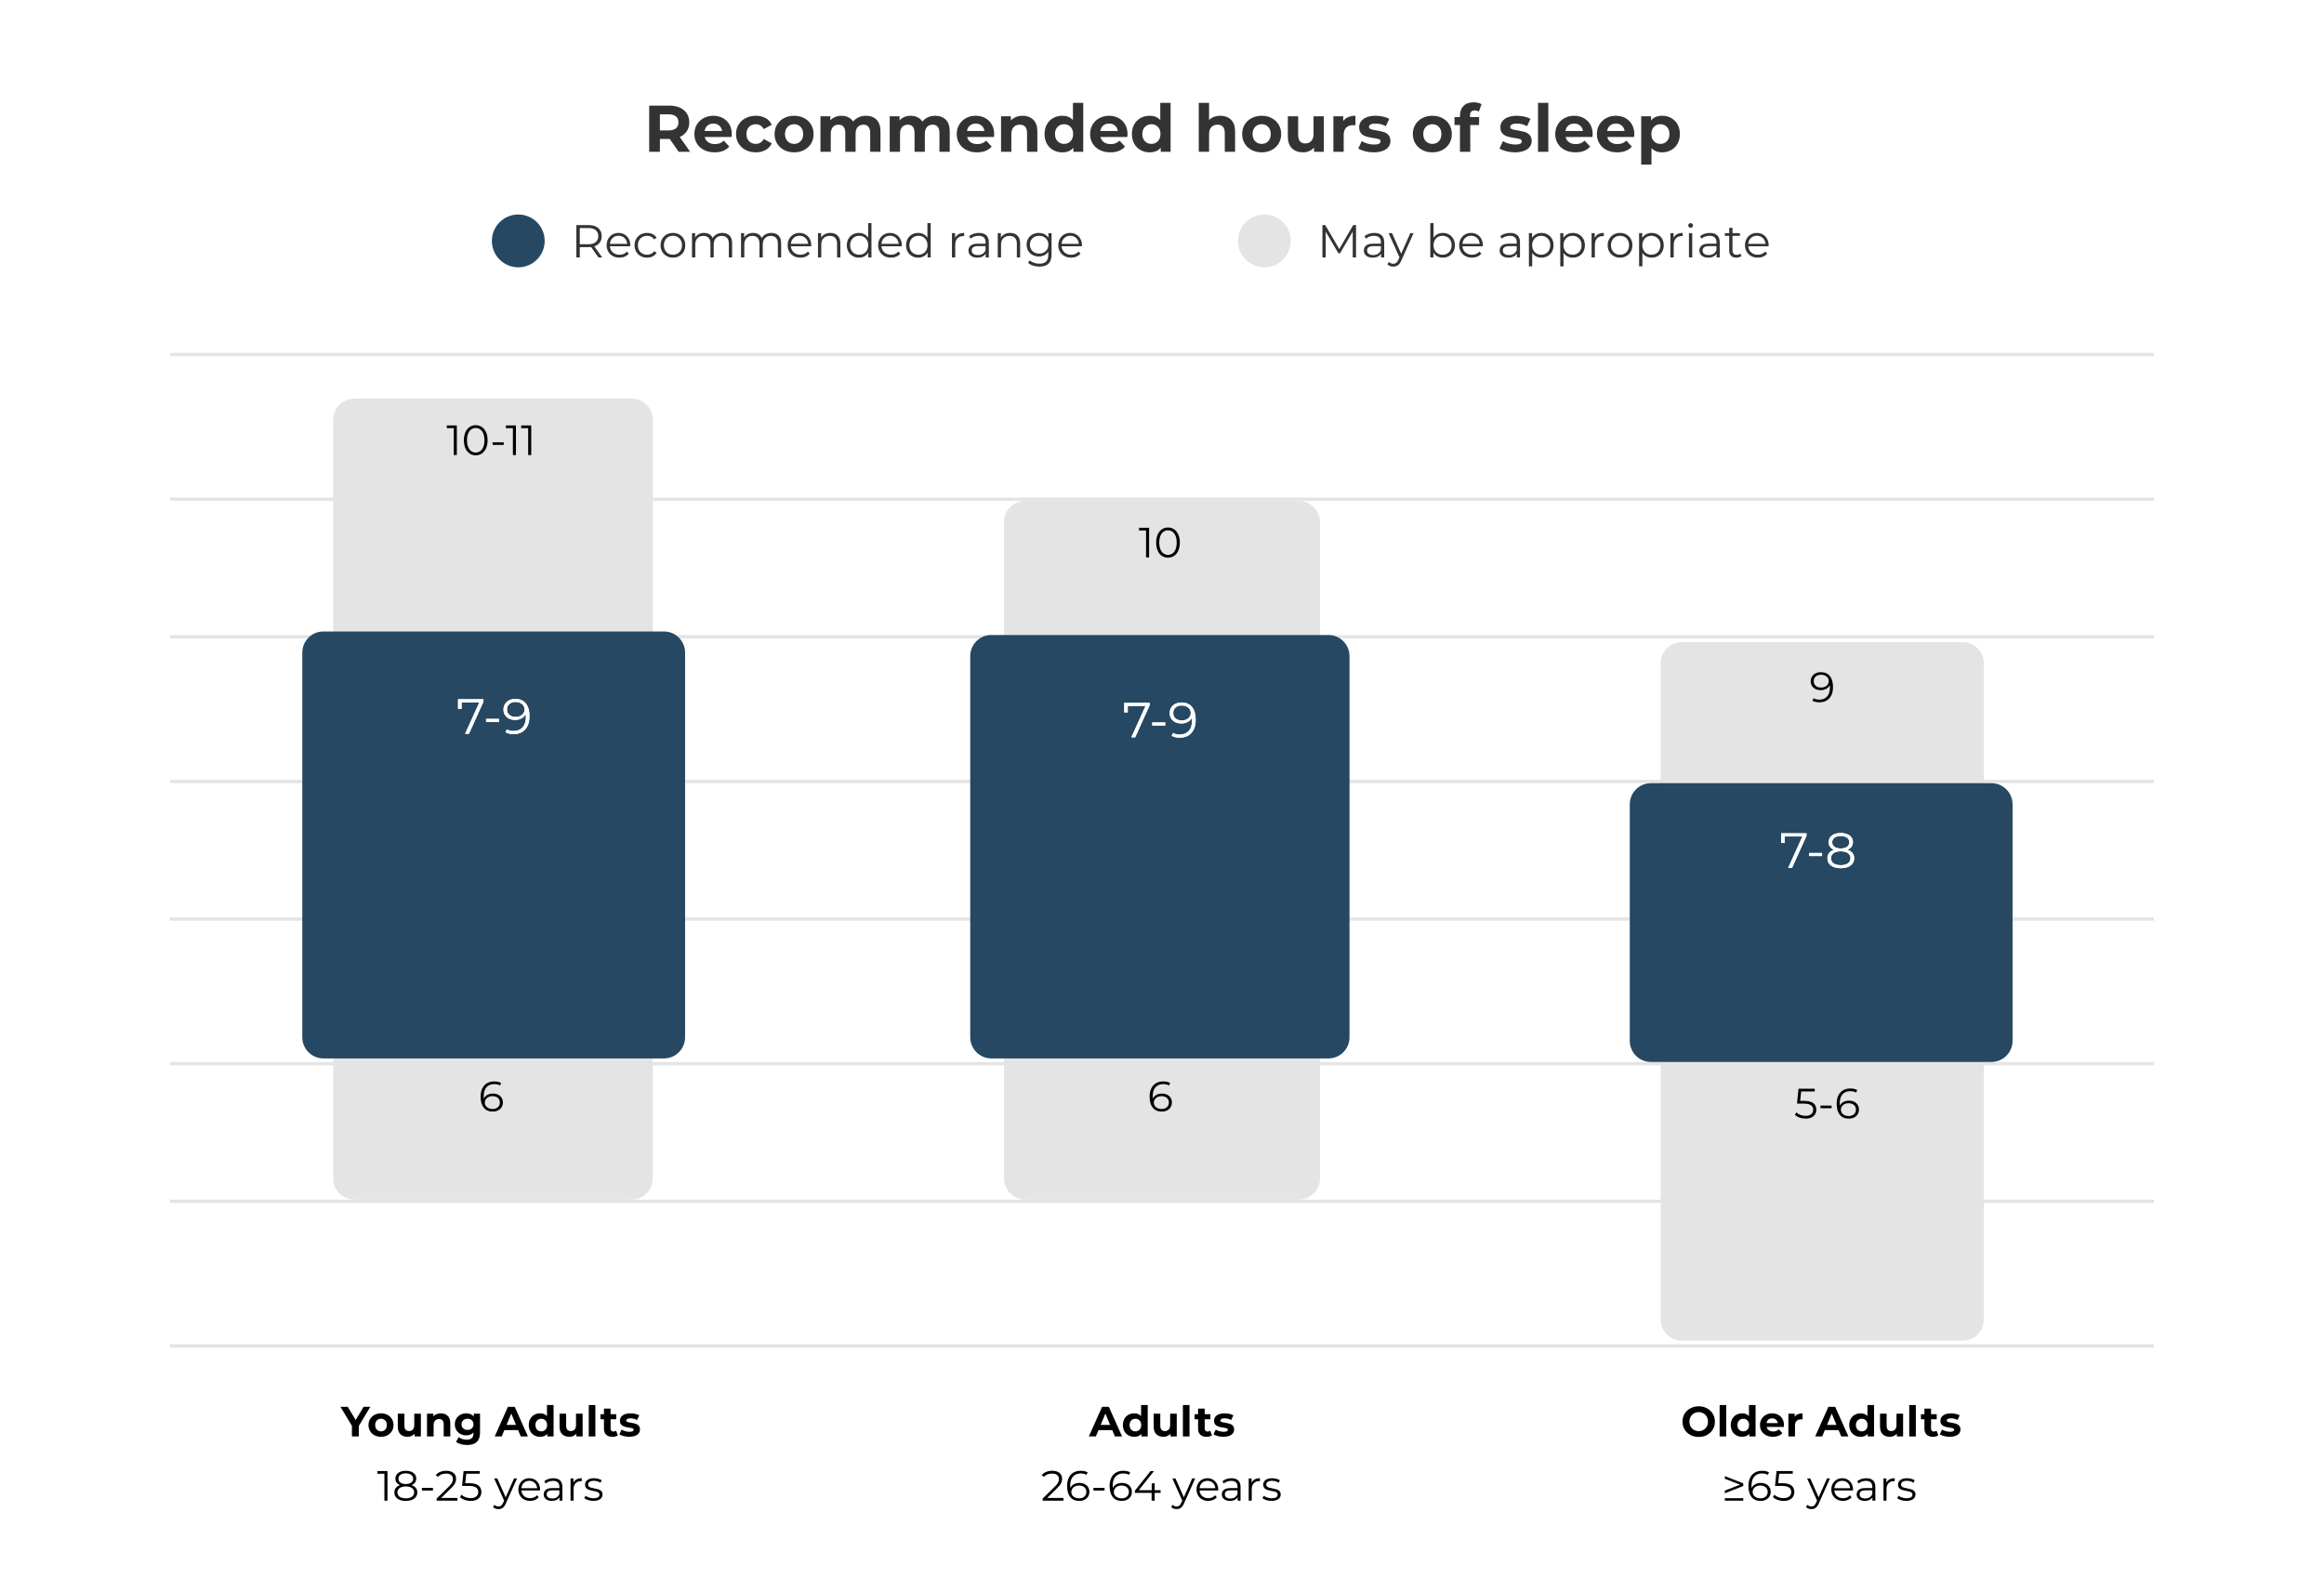
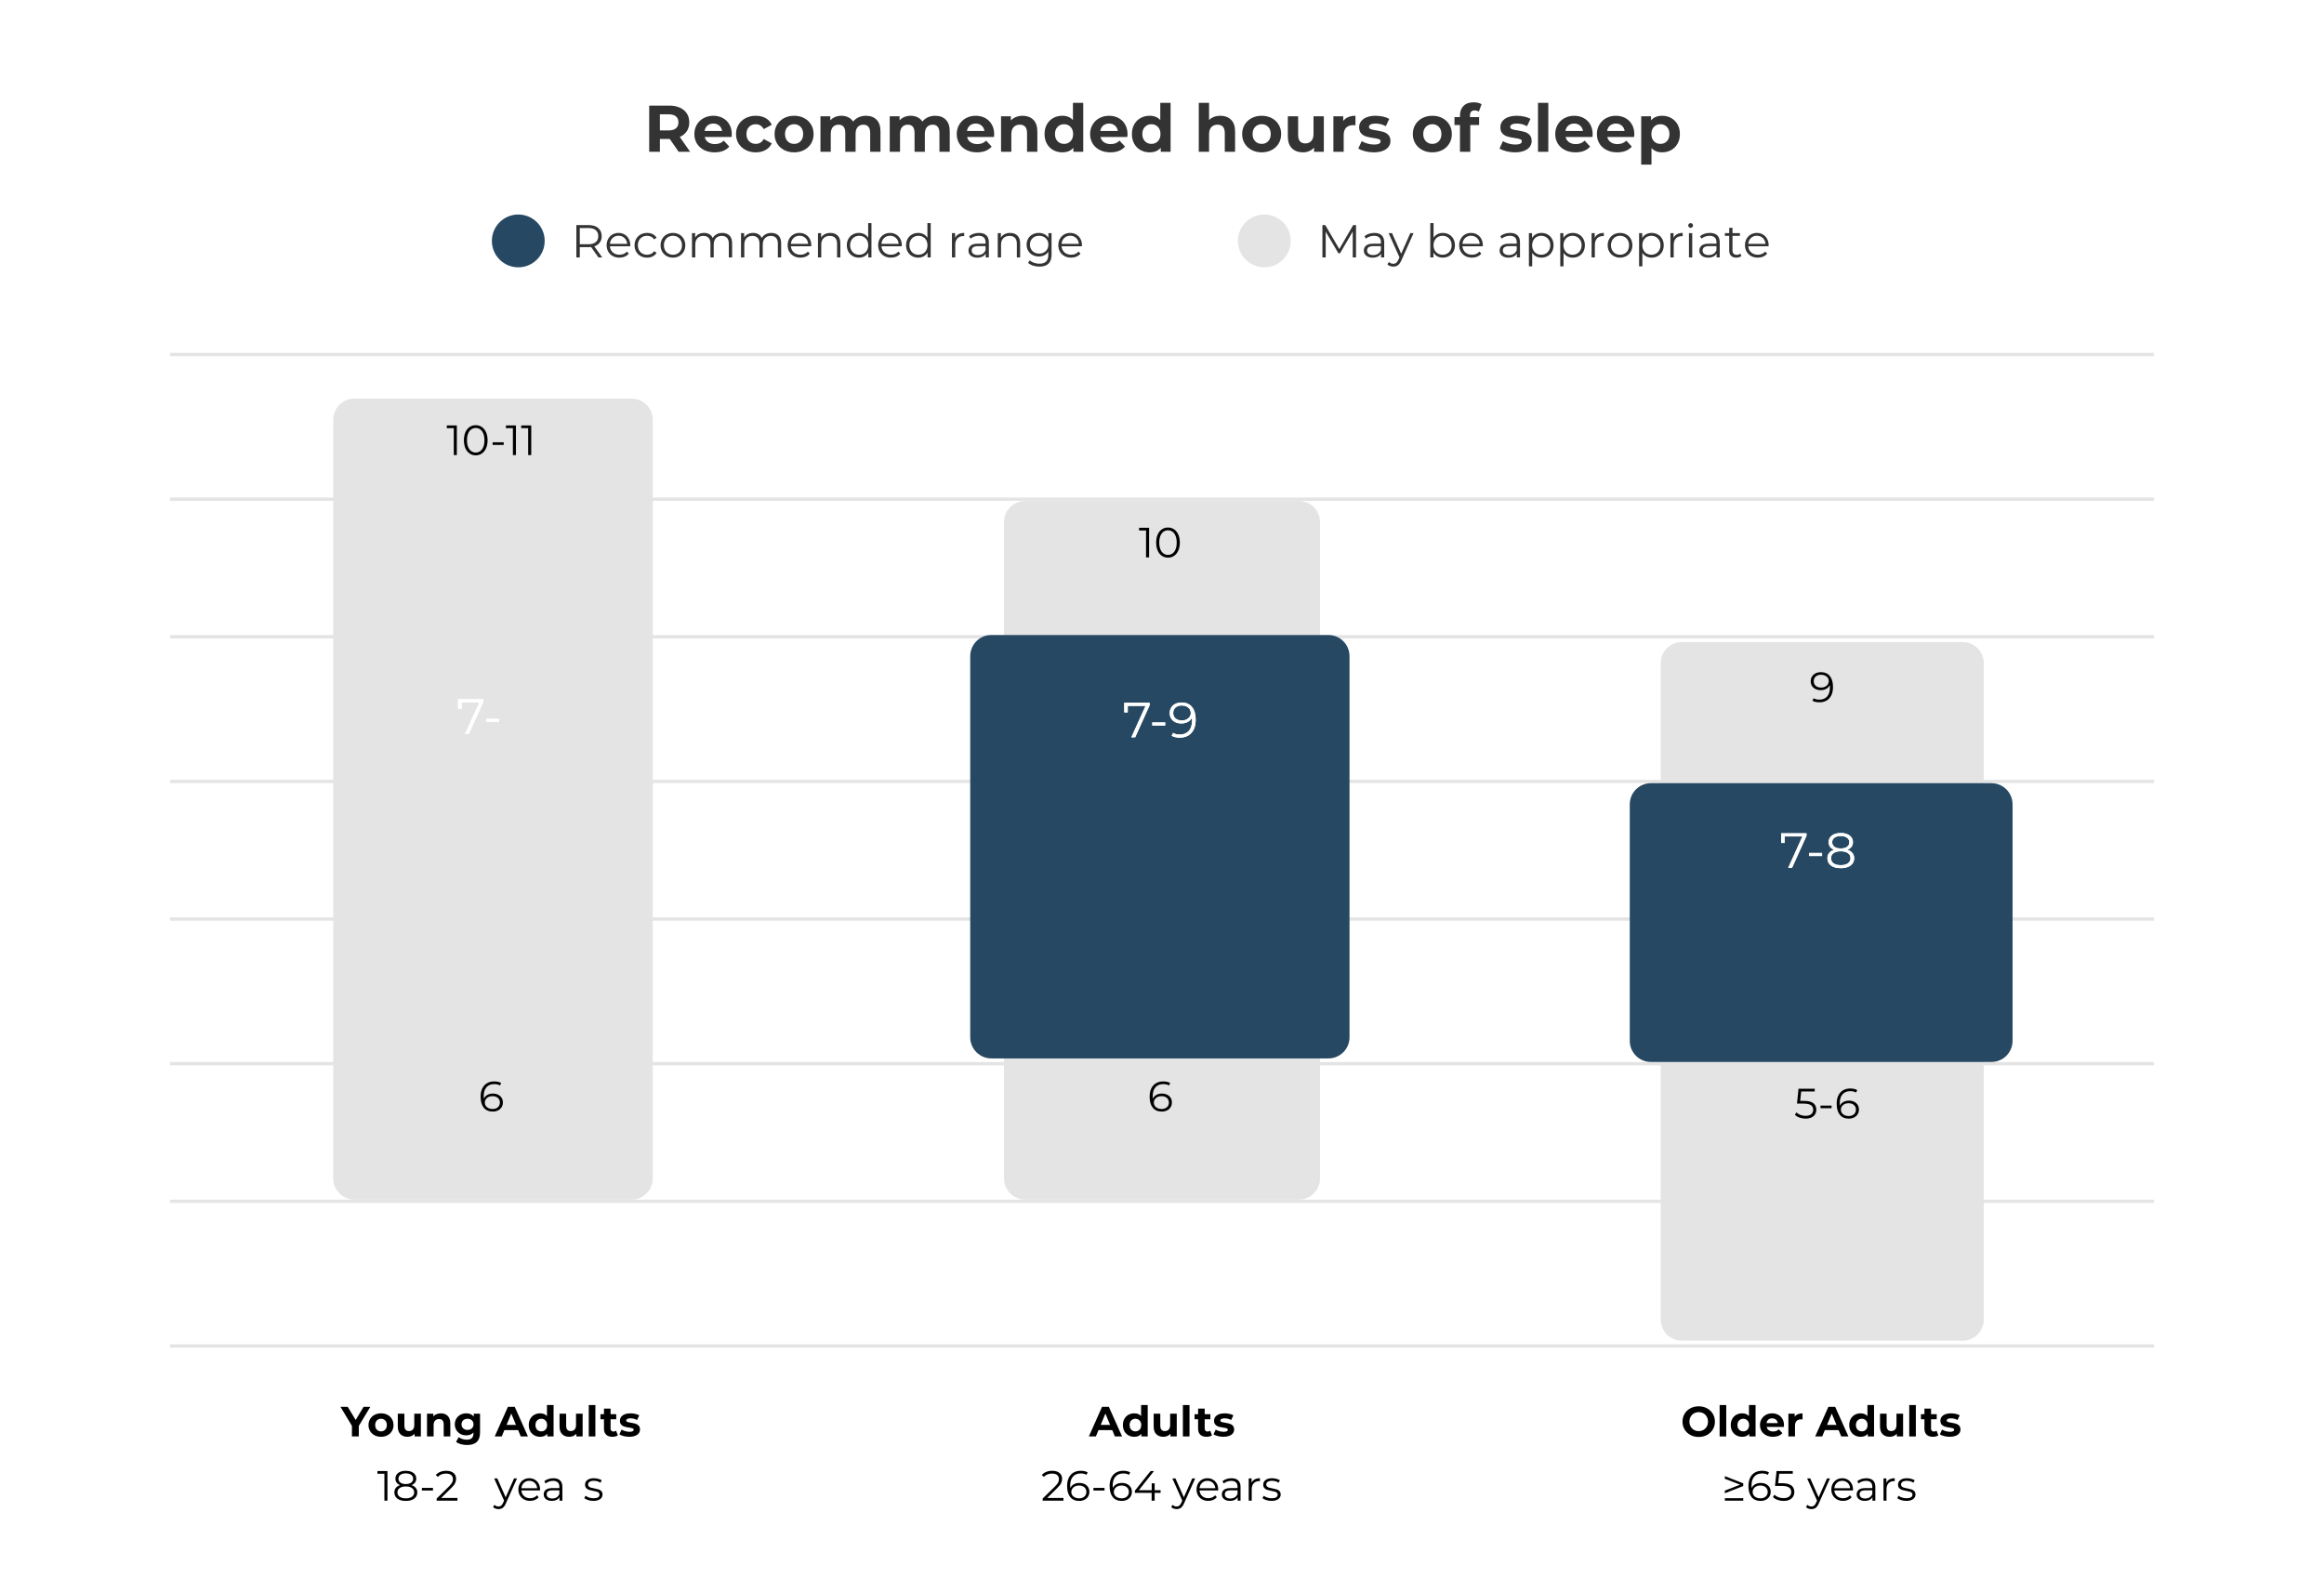
<svg xmlns="http://www.w3.org/2000/svg" xmlns:xlink="http://www.w3.org/1999/xlink" width="704px" height="482px" viewBox="0 0 704 482" version="1.1">
  <title>BELSOMRA_What-is-insomnia_Age-Chart_Desktop</title>
  <defs>
    <polygon id="path-1" points="7.692 0.09 7.692 0.853 3.307 10.566 2.14 10.566 6.45 1.048 1.063 1.048 1.063 3.008 0 3.008 0 0.09" />
    <polygon id="path-2" points="8.486 6.046 12.407 6.046 12.407 6.974 8.486 6.974" />
    <path d="M20.084,5.073 C20.743,5.293 21.249,5.622 21.603,6.061 C21.957,6.5 22.135,7.029 22.135,7.648 C22.135,8.256 21.97,8.787 21.641,9.241 C21.311,9.695 20.84,10.045 20.226,10.289 C19.613,10.534 18.892,10.656 18.064,10.656 C16.807,10.656 15.819,10.386 15.101,9.848 C14.382,9.309 14.023,8.575 14.023,7.648 C14.023,7.019 14.195,6.488 14.539,6.054 C14.884,5.62 15.385,5.293 16.043,5.073 C15.505,4.864 15.096,4.562 14.816,4.168 C14.537,3.774 14.397,3.307 14.397,2.769 C14.397,1.921 14.729,1.247 15.392,0.748 C16.056,0.249 16.946,0 18.064,0 C18.802,0 19.448,0.112 20.002,0.337 C20.556,0.561 20.987,0.883 21.296,1.302 C21.606,1.721 21.76,2.21 21.76,2.769 C21.76,3.307 21.616,3.774 21.326,4.168 C21.037,4.562 20.623,4.864 20.084,5.073 Z M15.475,2.799 C15.475,3.377 15.704,3.836 16.163,4.175 C16.622,4.515 17.256,4.684 18.064,4.684 C18.872,4.684 19.508,4.515 19.972,4.175 C20.436,3.836 20.668,3.382 20.668,2.814 C20.668,2.225 20.431,1.761 19.957,1.422 C19.483,1.083 18.852,0.913 18.064,0.913 C17.266,0.913 16.635,1.083 16.171,1.422 C15.707,1.761 15.475,2.22 15.475,2.799 Z M18.064,9.743 C18.992,9.743 19.718,9.553 20.241,9.174 C20.765,8.795 21.027,8.281 21.027,7.633 C21.027,6.984 20.765,6.473 20.241,6.099 C19.718,5.724 18.992,5.537 18.064,5.537 C17.146,5.537 16.425,5.724 15.901,6.099 C15.377,6.473 15.116,6.984 15.116,7.633 C15.116,8.291 15.375,8.807 15.894,9.182 C16.413,9.556 17.136,9.743 18.064,9.743 Z" id="path-3" />
    <polygon id="path-4" points="7.692 0.09 7.692 0.853 3.307 10.566 2.14 10.566 6.45 1.048 1.063 1.048 1.063 3.008 0 3.008 0 0.09" />
    <polygon id="path-5" points="8.486 6.046 12.407 6.046 12.407 6.974 8.486 6.974" />
    <path d="M17.345,0 C18.732,0 19.795,0.456 20.533,1.369 C21.272,2.282 21.641,3.572 21.641,5.238 C21.641,6.405 21.441,7.393 21.042,8.201 C20.643,9.009 20.084,9.621 19.366,10.035 C18.648,10.449 17.809,10.656 16.852,10.656 C15.814,10.656 14.986,10.466 14.367,10.087 L14.801,9.219 C15.3,9.548 15.979,9.713 16.837,9.713 C17.994,9.713 18.902,9.346 19.56,8.613 C20.219,7.88 20.548,6.814 20.548,5.418 C20.548,5.158 20.533,4.874 20.503,4.565 C20.244,5.133 19.83,5.575 19.261,5.889 C18.692,6.203 18.039,6.361 17.301,6.361 C16.612,6.361 16.001,6.231 15.467,5.971 C14.933,5.712 14.517,5.345 14.218,4.871 C13.918,4.397 13.769,3.846 13.769,3.218 C13.769,2.579 13.923,2.015 14.233,1.527 C14.542,1.038 14.968,0.661 15.512,0.397 C16.056,0.132 16.667,0 17.345,0 Z M17.465,5.448 C17.994,5.448 18.46,5.348 18.865,5.148 C19.269,4.949 19.585,4.674 19.815,4.325 C20.044,3.976 20.159,3.587 20.159,3.158 C20.159,2.759 20.052,2.39 19.837,2.05 C19.623,1.711 19.306,1.437 18.887,1.227 C18.468,1.018 17.969,0.913 17.39,0.913 C16.632,0.913 16.016,1.12 15.542,1.534 C15.068,1.948 14.831,2.499 14.831,3.188 C14.831,3.876 15.068,4.425 15.542,4.834 C16.016,5.243 16.657,5.448 17.465,5.448 Z" id="path-6" />
    <polygon id="path-7" points="7.692 0.09 7.692 0.853 3.307 10.566 2.14 10.566 6.45 1.048 1.063 1.048 1.063 3.008 0 3.008 0 0.09" />
    <polygon id="path-8" points="8.486 6.046 12.407 6.046 12.407 6.974 8.486 6.974" />
-     <path d="M17.345,0 C18.732,0 19.795,0.456 20.533,1.369 C21.272,2.282 21.641,3.572 21.641,5.238 C21.641,6.405 21.441,7.393 21.042,8.201 C20.643,9.009 20.084,9.621 19.366,10.035 C18.648,10.449 17.809,10.656 16.852,10.656 C15.814,10.656 14.986,10.466 14.367,10.087 L14.801,9.219 C15.3,9.548 15.979,9.713 16.837,9.713 C17.994,9.713 18.902,9.346 19.56,8.613 C20.219,7.88 20.548,6.814 20.548,5.418 C20.548,5.158 20.533,4.874 20.503,4.565 C20.244,5.133 19.83,5.575 19.261,5.889 C18.692,6.203 18.039,6.361 17.301,6.361 C16.612,6.361 16.001,6.231 15.467,5.971 C14.933,5.712 14.517,5.345 14.218,4.871 C13.918,4.397 13.769,3.846 13.769,3.218 C13.769,2.579 13.923,2.015 14.233,1.527 C14.542,1.038 14.968,0.661 15.512,0.397 C16.056,0.132 16.667,0 17.345,0 Z M17.465,5.448 C17.994,5.448 18.46,5.348 18.865,5.148 C19.269,4.949 19.585,4.674 19.815,4.325 C20.044,3.976 20.159,3.587 20.159,3.158 C20.159,2.759 20.052,2.39 19.837,2.05 C19.623,1.711 19.306,1.437 18.887,1.227 C18.468,1.018 17.969,0.913 17.39,0.913 C16.632,0.913 16.016,1.12 15.542,1.534 C15.068,1.948 14.831,2.499 14.831,3.188 C14.831,3.876 15.068,4.425 15.542,4.834 C16.016,5.243 16.657,5.448 17.465,5.448 Z" id="path-9" />
  </defs>
  <g id="BELSOMRA_What-is-insomnia_Age-Chart_Desktop" stroke="none" stroke-width="1" fill="none" fill-rule="evenodd">
    <rect fill="#FFFFFF" x="0" y="0" width="704" height="482" />
    <g id="Sleep-chart-graphic_Desktop-01" transform="translate(52, 107)">
      <line x1="0" y1="257.011" x2="600" y2="257.011" id="b" stroke="#E4E4E4" stroke-linecap="square" />
      <line x1="0" y1="171.486" x2="600" y2="171.486" id="c" stroke="#E4E4E4" stroke-linecap="square" />
      <line x1="0" y1="129.793" x2="600" y2="129.793" id="d" stroke="#E4E4E4" stroke-linecap="square" />
      <line x1="0" y1="85.952" x2="600" y2="85.952" id="e" stroke="#E4E4E4" stroke-linecap="square" />
      <line x1="0" y1="44.259" x2="600" y2="44.259" id="f" stroke="#E4E4E4" stroke-linecap="square" />
      <line x1="0" y1="215.318" x2="600" y2="215.318" id="g" stroke="#E4E4E4" stroke-linecap="square" />
      <line x1="0" y1="0.426" x2="600" y2="0.426" id="h" stroke="#E4E4E4" stroke-linecap="square" />
      <line x1="0" y1="300.844" x2="600" y2="300.844" id="i" stroke="#E4E4E4" stroke-linecap="square" />
      <g id="Young-Adults" transform="translate(51.136, 318.75)" fill="#000000" fill-rule="nonzero">
        <polygon id="Path" points="5.554 6.336 5.554 9.517 3.476 9.517 3.476 6.311 0 0.539 2.206 0.539 4.605 4.528 7.003 0.539 9.043 0.539" />
        <path d="M12.288,9.62 C11.561,9.62 10.909,9.468 10.332,9.165 C9.755,8.861 9.304,8.44 8.979,7.901 C8.654,7.363 8.491,6.751 8.491,6.067 C8.491,5.383 8.654,4.772 8.979,4.233 C9.304,3.694 9.755,3.273 10.332,2.969 C10.909,2.666 11.561,2.514 12.288,2.514 C13.015,2.514 13.665,2.666 14.238,2.969 C14.811,3.273 15.26,3.694 15.584,4.233 C15.909,4.772 16.072,5.383 16.072,6.067 C16.072,6.751 15.909,7.363 15.584,7.901 C15.26,8.44 14.811,8.861 14.238,9.165 C13.665,9.468 13.015,9.62 12.288,9.62 Z M12.288,7.978 C12.801,7.978 13.222,7.805 13.551,7.459 C13.881,7.112 14.045,6.649 14.045,6.067 C14.045,5.486 13.881,5.022 13.551,4.675 C13.222,4.329 12.801,4.156 12.288,4.156 C11.775,4.156 11.352,4.329 11.018,4.675 C10.685,5.022 10.518,5.486 10.518,6.067 C10.518,6.649 10.685,7.112 11.018,7.459 C11.352,7.805 11.775,7.978 12.288,7.978 Z" id="Shape" />
        <path d="M24.358,2.617 L24.358,9.517 L22.46,9.517 L22.46,8.697 C22.194,8.996 21.878,9.225 21.51,9.383 C21.143,9.541 20.745,9.62 20.317,9.62 C19.411,9.62 18.693,9.359 18.163,8.838 C17.632,8.316 17.367,7.542 17.367,6.516 L17.367,2.617 L19.368,2.617 L19.368,6.221 C19.368,7.333 19.834,7.888 20.766,7.888 C21.245,7.888 21.63,7.732 21.921,7.42 C22.212,7.108 22.357,6.644 22.357,6.029 L22.357,2.617 L24.358,2.617 Z" id="Path" />
        <path d="M30.412,2.514 C31.267,2.514 31.958,2.771 32.484,3.284 C33.01,3.797 33.272,4.558 33.272,5.567 L33.272,9.517 L31.272,9.517 L31.272,5.875 C31.272,5.327 31.152,4.919 30.912,4.65 C30.673,4.38 30.327,4.246 29.873,4.246 C29.369,4.246 28.967,4.402 28.668,4.714 C28.368,5.026 28.219,5.49 28.219,6.106 L28.219,9.517 L26.218,9.517 L26.218,2.617 L28.129,2.617 L28.129,3.425 C28.394,3.134 28.723,2.91 29.117,2.751 C29.51,2.593 29.942,2.514 30.412,2.514 Z" id="Path" />
        <path d="M42.277,2.617 L42.277,8.363 C42.277,9.629 41.948,10.569 41.289,11.185 C40.631,11.801 39.669,12.108 38.403,12.108 C37.736,12.108 37.103,12.027 36.505,11.865 C35.906,11.702 35.41,11.467 35.017,11.159 L35.812,9.723 C36.103,9.962 36.471,10.152 36.915,10.293 C37.36,10.435 37.805,10.505 38.249,10.505 C38.942,10.505 39.453,10.349 39.782,10.037 C40.111,9.725 40.276,9.252 40.276,8.62 L40.276,8.325 C39.754,8.897 39.027,9.184 38.095,9.184 C37.463,9.184 36.883,9.045 36.357,8.767 C35.831,8.489 35.415,8.098 35.107,7.593 C34.799,7.089 34.645,6.507 34.645,5.849 C34.645,5.191 34.799,4.609 35.107,4.105 C35.415,3.6 35.831,3.209 36.357,2.931 C36.883,2.653 37.463,2.514 38.095,2.514 C39.096,2.514 39.857,2.843 40.378,3.502 L40.378,2.617 L42.277,2.617 Z M38.493,7.542 C39.023,7.542 39.457,7.386 39.795,7.074 C40.133,6.762 40.302,6.353 40.302,5.849 C40.302,5.344 40.133,4.936 39.795,4.624 C39.457,4.312 39.023,4.156 38.493,4.156 C37.963,4.156 37.527,4.312 37.185,4.624 C36.843,4.936 36.672,5.344 36.672,5.849 C36.672,6.353 36.843,6.762 37.185,7.074 C37.527,7.386 37.963,7.542 38.493,7.542 Z" id="Shape" />
        <path d="M53.821,7.593 L49.652,7.593 L48.857,9.517 L46.728,9.517 L50.73,0.539 L52.782,0.539 L56.797,9.517 L54.616,9.517 L53.821,7.593 Z M53.167,6.016 L51.743,2.578 L50.319,6.016 L53.167,6.016 Z" id="Shape" />
        <path d="M64.557,0 L64.557,9.517 L62.646,9.517 L62.646,8.722 C62.15,9.321 61.431,9.62 60.491,9.62 C59.841,9.62 59.253,9.475 58.727,9.184 C58.201,8.893 57.789,8.478 57.489,7.94 C57.19,7.401 57.04,6.777 57.04,6.067 C57.04,5.357 57.19,4.733 57.489,4.194 C57.789,3.656 58.201,3.241 58.727,2.95 C59.253,2.659 59.841,2.514 60.491,2.514 C61.372,2.514 62.06,2.792 62.556,3.348 L62.556,0 L64.557,0 Z M60.837,7.978 C61.342,7.978 61.761,7.805 62.094,7.459 C62.428,7.112 62.594,6.649 62.594,6.067 C62.594,5.486 62.428,5.022 62.094,4.675 C61.761,4.329 61.342,4.156 60.837,4.156 C60.324,4.156 59.901,4.329 59.567,4.675 C59.234,5.022 59.067,5.486 59.067,6.067 C59.067,6.649 59.234,7.112 59.567,7.459 C59.901,7.805 60.324,7.978 60.837,7.978 Z" id="Shape" />
        <path d="M73.356,2.617 L73.356,9.517 L71.458,9.517 L71.458,8.697 C71.192,8.996 70.876,9.225 70.508,9.383 C70.141,9.541 69.743,9.62 69.316,9.62 C68.409,9.62 67.691,9.359 67.161,8.838 C66.63,8.316 66.365,7.542 66.365,6.516 L66.365,2.617 L68.366,2.617 L68.366,6.221 C68.366,7.333 68.832,7.888 69.764,7.888 C70.243,7.888 70.628,7.732 70.919,7.42 C71.21,7.108 71.355,6.644 71.355,6.029 L71.355,2.617 L73.356,2.617 Z" id="Path" />
        <polygon id="Path" points="75.216 0 77.217 0 77.217 9.517 75.216 9.517" />
        <path d="M84.028,9.184 C83.831,9.329 83.589,9.438 83.303,9.511 C83.017,9.584 82.715,9.62 82.399,9.62 C81.578,9.62 80.943,9.411 80.494,8.992 C80.045,8.573 79.821,7.957 79.821,7.144 L79.821,4.31 L78.756,4.31 L78.756,2.771 L79.821,2.771 L79.821,1.09 L81.822,1.09 L81.822,2.771 L83.54,2.771 L83.54,4.31 L81.822,4.31 L81.822,7.119 C81.822,7.41 81.896,7.634 82.046,7.792 C82.196,7.95 82.407,8.03 82.681,8.03 C82.997,8.03 83.267,7.944 83.489,7.773 L84.028,9.184 Z" id="Path" />
        <path d="M87.478,9.62 C86.905,9.62 86.345,9.549 85.798,9.408 C85.251,9.267 84.814,9.09 84.49,8.876 L85.156,7.439 C85.464,7.636 85.836,7.796 86.272,7.92 C86.709,8.044 87.136,8.106 87.555,8.106 C88.402,8.106 88.825,7.897 88.825,7.478 C88.825,7.281 88.709,7.14 88.479,7.055 C88.248,6.969 87.893,6.896 87.414,6.837 C86.85,6.751 86.384,6.653 86.016,6.542 C85.648,6.43 85.33,6.234 85.06,5.952 C84.791,5.669 84.656,5.268 84.656,4.746 C84.656,4.31 84.782,3.923 85.035,3.585 C85.287,3.247 85.655,2.984 86.138,2.796 C86.621,2.608 87.192,2.514 87.85,2.514 C88.338,2.514 88.823,2.567 89.306,2.674 C89.789,2.781 90.189,2.929 90.505,3.117 L89.838,4.541 C89.231,4.199 88.568,4.028 87.85,4.028 C87.423,4.028 87.102,4.087 86.888,4.207 C86.674,4.327 86.567,4.481 86.567,4.669 C86.567,4.883 86.683,5.032 86.914,5.118 C87.145,5.203 87.512,5.285 88.017,5.362 C88.581,5.456 89.043,5.556 89.402,5.663 C89.761,5.77 90.073,5.964 90.338,6.247 C90.604,6.529 90.736,6.922 90.736,7.427 C90.736,7.854 90.608,8.235 90.351,8.568 C90.095,8.902 89.721,9.16 89.229,9.344 C88.737,9.528 88.154,9.62 87.478,9.62 Z" id="Path" />
      </g>
      <g id="18-25-years" transform="translate(62.331, 338.672)" fill="#000000" fill-rule="nonzero">
        <polygon id="Path" points="3.04 0.077 3.04 9.056 2.116 9.056 2.116 0.898 0 0.898 0 0.077" />
        <path d="M10.325,4.348 C10.89,4.536 11.324,4.819 11.627,5.195 C11.931,5.571 12.083,6.024 12.083,6.554 C12.083,7.076 11.942,7.531 11.659,7.92 C11.377,8.31 10.973,8.609 10.447,8.818 C9.921,9.028 9.304,9.133 8.594,9.133 C7.516,9.133 6.67,8.902 6.054,8.44 C5.439,7.978 5.131,7.35 5.131,6.554 C5.131,6.016 5.278,5.56 5.573,5.188 C5.868,4.816 6.298,4.536 6.862,4.348 C6.401,4.169 6.05,3.91 5.81,3.572 C5.571,3.234 5.451,2.835 5.451,2.373 C5.451,1.646 5.736,1.069 6.304,0.641 C6.873,0.214 7.636,0 8.594,0 C9.227,0 9.78,0.096 10.255,0.289 C10.73,0.481 11.099,0.757 11.364,1.116 C11.63,1.475 11.762,1.894 11.762,2.373 C11.762,2.835 11.638,3.234 11.39,3.572 C11.142,3.91 10.787,4.169 10.325,4.348 Z M6.375,2.399 C6.375,2.895 6.572,3.288 6.965,3.579 C7.358,3.869 7.901,4.015 8.594,4.015 C9.287,4.015 9.832,3.869 10.229,3.579 C10.627,3.288 10.826,2.899 10.826,2.411 C10.826,1.907 10.623,1.509 10.216,1.219 C9.81,0.928 9.269,0.782 8.594,0.782 C7.91,0.782 7.369,0.928 6.971,1.219 C6.574,1.509 6.375,1.903 6.375,2.399 Z M8.594,8.35 C9.389,8.35 10.011,8.188 10.46,7.863 C10.909,7.538 11.134,7.097 11.134,6.542 C11.134,5.986 10.909,5.548 10.46,5.227 C10.011,4.906 9.389,4.746 8.594,4.746 C7.807,4.746 7.189,4.906 6.74,5.227 C6.291,5.548 6.067,5.986 6.067,6.542 C6.067,7.106 6.289,7.549 6.734,7.869 C7.179,8.19 7.799,8.35 8.594,8.35 Z" id="Shape" />
        <polygon id="Path" points="13.468 5.182 16.829 5.182 16.829 5.977 13.468 5.977" />
        <path d="M24.242,8.235 L24.242,9.056 L17.945,9.056 L17.945,8.401 L21.677,4.746 C22.147,4.284 22.466,3.884 22.633,3.547 C22.799,3.209 22.883,2.869 22.883,2.527 C22.883,1.997 22.701,1.584 22.338,1.289 C21.974,0.994 21.455,0.847 20.779,0.847 C19.727,0.847 18.911,1.18 18.329,1.847 L17.675,1.283 C18.026,0.872 18.473,0.556 19.016,0.333 C19.559,0.111 20.172,0 20.856,0 C21.771,0 22.496,0.216 23.03,0.648 C23.565,1.08 23.832,1.672 23.832,2.424 C23.832,2.886 23.729,3.331 23.524,3.758 C23.319,4.186 22.93,4.677 22.357,5.233 L19.304,8.235 L24.242,8.235 Z" id="Path" />
-         <path d="M27.757,3.758 C29.057,3.758 30.004,3.991 30.598,4.457 C31.192,4.923 31.49,5.575 31.49,6.413 C31.49,6.935 31.368,7.401 31.124,7.811 C30.88,8.222 30.515,8.545 30.027,8.78 C29.54,9.015 28.941,9.133 28.232,9.133 C27.59,9.133 26.981,9.028 26.404,8.818 C25.827,8.609 25.363,8.329 25.012,7.978 L25.461,7.247 C25.76,7.555 26.154,7.805 26.641,7.997 C27.128,8.19 27.654,8.286 28.219,8.286 C28.963,8.286 29.538,8.119 29.944,7.786 C30.35,7.452 30.553,7.008 30.553,6.452 C30.553,5.836 30.324,5.37 29.867,5.054 C29.409,4.737 28.638,4.579 27.552,4.579 L25.641,4.579 L26.102,0.077 L31.015,0.077 L31.015,0.898 L26.91,0.898 L26.603,3.758 L27.757,3.758 Z" id="Path" />
        <path d="M42.29,2.309 L38.916,9.864 C38.643,10.497 38.326,10.945 37.967,11.211 C37.608,11.476 37.176,11.608 36.672,11.608 C36.347,11.608 36.043,11.557 35.761,11.454 C35.479,11.352 35.235,11.198 35.03,10.992 L35.453,10.313 C35.795,10.655 36.206,10.826 36.684,10.826 C36.992,10.826 37.255,10.74 37.473,10.569 C37.691,10.398 37.894,10.107 38.082,9.697 L38.377,9.043 L35.363,2.309 L36.312,2.309 L38.852,8.042 L41.392,2.309 L42.29,2.309 Z" id="Path" />
        <path d="M49.255,5.964 L43.611,5.964 C43.662,6.666 43.931,7.232 44.419,7.664 C44.906,8.096 45.522,8.312 46.266,8.312 C46.685,8.312 47.07,8.237 47.42,8.087 C47.771,7.938 48.074,7.717 48.331,7.427 L48.844,8.017 C48.545,8.376 48.171,8.649 47.722,8.838 C47.273,9.026 46.779,9.12 46.24,9.12 C45.548,9.12 44.934,8.972 44.4,8.677 C43.865,8.382 43.448,7.974 43.149,7.452 C42.85,6.931 42.7,6.341 42.7,5.682 C42.7,5.024 42.843,4.434 43.13,3.912 C43.416,3.391 43.81,2.984 44.31,2.694 C44.81,2.403 45.372,2.257 45.997,2.257 C46.621,2.257 47.181,2.403 47.677,2.694 C48.173,2.984 48.562,3.388 48.844,3.906 C49.126,4.423 49.267,5.015 49.267,5.682 L49.255,5.964 Z M45.997,3.04 C45.347,3.04 44.802,3.247 44.361,3.662 C43.921,4.077 43.671,4.618 43.611,5.285 L48.395,5.285 C48.335,4.618 48.085,4.077 47.645,3.662 C47.204,3.247 46.655,3.04 45.997,3.04 Z" id="Shape" />
        <path d="M53.295,2.257 C54.176,2.257 54.851,2.478 55.322,2.918 C55.792,3.358 56.027,4.01 56.027,4.874 L56.027,9.056 L55.155,9.056 L55.155,8.004 C54.95,8.354 54.648,8.628 54.251,8.825 C53.853,9.021 53.38,9.12 52.833,9.12 C52.081,9.12 51.482,8.94 51.037,8.581 C50.593,8.222 50.37,7.747 50.37,7.157 C50.37,6.584 50.578,6.123 50.993,5.772 C51.407,5.421 52.068,5.246 52.974,5.246 L55.116,5.246 L55.116,4.836 C55.116,4.254 54.954,3.812 54.629,3.508 C54.304,3.205 53.829,3.053 53.205,3.053 C52.778,3.053 52.367,3.123 51.974,3.264 C51.58,3.405 51.243,3.6 50.96,3.848 L50.55,3.168 C50.892,2.877 51.303,2.653 51.781,2.495 C52.26,2.337 52.765,2.257 53.295,2.257 Z M52.974,8.401 C53.487,8.401 53.928,8.284 54.295,8.049 C54.663,7.814 54.937,7.474 55.116,7.029 L55.116,5.926 L53,5.926 C51.846,5.926 51.268,6.328 51.268,7.132 C51.268,7.525 51.418,7.835 51.717,8.062 C52.017,8.288 52.436,8.401 52.974,8.401 Z" id="Shape" />
-         <path d="M59.375,3.63 C59.589,3.177 59.907,2.835 60.33,2.604 C60.754,2.373 61.277,2.257 61.902,2.257 L61.902,3.143 L61.684,3.13 C60.974,3.13 60.418,3.348 60.016,3.784 C59.614,4.22 59.413,4.831 59.413,5.618 L59.413,9.056 L58.503,9.056 L58.503,2.309 L59.375,2.309 L59.375,3.63 Z" id="Path" />
        <path d="M65.403,9.12 C64.856,9.12 64.332,9.041 63.832,8.882 C63.332,8.724 62.941,8.525 62.658,8.286 L63.069,7.568 C63.351,7.79 63.706,7.972 64.134,8.113 C64.561,8.254 65.006,8.325 65.468,8.325 C66.083,8.325 66.539,8.228 66.834,8.036 C67.129,7.844 67.276,7.572 67.276,7.221 C67.276,6.973 67.195,6.779 67.032,6.638 C66.87,6.497 66.665,6.39 66.417,6.317 C66.169,6.244 65.839,6.174 65.429,6.106 C64.882,6.003 64.441,5.898 64.108,5.791 C63.774,5.684 63.49,5.503 63.255,5.246 C63.02,4.99 62.902,4.635 62.902,4.182 C62.902,3.617 63.137,3.155 63.608,2.796 C64.078,2.437 64.732,2.257 65.57,2.257 C66.006,2.257 66.442,2.315 66.878,2.431 C67.315,2.546 67.674,2.698 67.956,2.886 L67.558,3.617 C67.002,3.232 66.34,3.04 65.57,3.04 C64.989,3.04 64.55,3.143 64.255,3.348 C63.96,3.553 63.813,3.822 63.813,4.156 C63.813,4.412 63.896,4.618 64.063,4.772 C64.23,4.925 64.437,5.039 64.685,5.111 C64.933,5.184 65.275,5.259 65.711,5.336 C66.25,5.439 66.682,5.541 67.007,5.644 C67.332,5.746 67.61,5.922 67.84,6.17 C68.071,6.418 68.187,6.76 68.187,7.196 C68.187,7.786 67.941,8.254 67.449,8.6 C66.958,8.947 66.276,9.12 65.403,9.12 Z" id="Path" />
      </g>
      <g id="Adults" transform="translate(277.841, 318.75)" fill="#000000" fill-rule="nonzero">
        <path d="M7.093,7.593 L2.924,7.593 L2.129,9.517 L0,9.517 L4.002,0.539 L6.054,0.539 L10.069,9.517 L7.888,9.517 L7.093,7.593 Z M6.439,6.016 L5.015,2.578 L3.591,6.016 L6.439,6.016 Z" id="Shape" />
        <path d="M17.829,0 L17.829,9.517 L15.918,9.517 L15.918,8.722 C15.422,9.321 14.704,9.62 13.763,9.62 C13.113,9.62 12.525,9.475 11.999,9.184 C11.473,8.893 11.061,8.478 10.762,7.94 C10.462,7.401 10.313,6.777 10.313,6.067 C10.313,5.357 10.462,4.733 10.762,4.194 C11.061,3.656 11.473,3.241 11.999,2.95 C12.525,2.659 13.113,2.514 13.763,2.514 C14.644,2.514 15.332,2.792 15.828,3.348 L15.828,0 L17.829,0 Z M14.109,7.978 C14.614,7.978 15.033,7.805 15.366,7.459 C15.7,7.112 15.867,6.649 15.867,6.067 C15.867,5.486 15.7,5.022 15.366,4.675 C15.033,4.329 14.614,4.156 14.109,4.156 C13.596,4.156 13.173,4.329 12.84,4.675 C12.506,5.022 12.339,5.486 12.339,6.067 C12.339,6.649 12.506,7.112 12.84,7.459 C13.173,7.805 13.596,7.978 14.109,7.978 Z" id="Shape" />
        <path d="M26.628,2.617 L26.628,9.517 L24.73,9.517 L24.73,8.697 C24.465,8.996 24.148,9.225 23.781,9.383 C23.413,9.541 23.015,9.62 22.588,9.62 C21.681,9.62 20.963,9.359 20.433,8.838 C19.903,8.316 19.638,7.542 19.638,6.516 L19.638,2.617 L21.639,2.617 L21.639,6.221 C21.639,7.333 22.105,7.888 23.037,7.888 C23.516,7.888 23.9,7.732 24.191,7.42 C24.482,7.108 24.627,6.644 24.627,6.029 L24.627,2.617 L26.628,2.617 Z" id="Path" />
        <polygon id="Path" points="28.488 0 30.489 0 30.489 9.517 28.488 9.517" />
        <path d="M37.3,9.184 C37.103,9.329 36.862,9.438 36.575,9.511 C36.289,9.584 35.987,9.62 35.671,9.62 C34.85,9.62 34.215,9.411 33.766,8.992 C33.317,8.573 33.093,7.957 33.093,7.144 L33.093,4.31 L32.028,4.31 L32.028,2.771 L33.093,2.771 L33.093,1.09 L35.094,1.09 L35.094,2.771 L36.813,2.771 L36.813,4.31 L35.094,4.31 L35.094,7.119 C35.094,7.41 35.169,7.634 35.318,7.792 C35.468,7.95 35.68,8.03 35.953,8.03 C36.27,8.03 36.539,7.944 36.761,7.773 L37.3,9.184 Z" id="Path" />
        <path d="M40.75,9.62 C40.178,9.62 39.617,9.549 39.07,9.408 C38.523,9.267 38.087,9.09 37.762,8.876 L38.429,7.439 C38.737,7.636 39.109,7.796 39.545,7.92 C39.981,8.044 40.408,8.106 40.827,8.106 C41.674,8.106 42.097,7.897 42.097,7.478 C42.097,7.281 41.982,7.14 41.751,7.055 C41.52,6.969 41.165,6.896 40.686,6.837 C40.122,6.751 39.656,6.653 39.288,6.542 C38.92,6.43 38.602,6.234 38.333,5.952 C38.063,5.669 37.929,5.268 37.929,4.746 C37.929,4.31 38.055,3.923 38.307,3.585 C38.559,3.247 38.927,2.984 39.41,2.796 C39.893,2.608 40.464,2.514 41.122,2.514 C41.61,2.514 42.095,2.567 42.578,2.674 C43.061,2.781 43.461,2.929 43.778,3.117 L43.111,4.541 C42.503,4.199 41.841,4.028 41.122,4.028 C40.695,4.028 40.374,4.087 40.16,4.207 C39.947,4.327 39.84,4.481 39.84,4.669 C39.84,4.883 39.955,5.032 40.186,5.118 C40.417,5.203 40.785,5.285 41.289,5.362 C41.854,5.456 42.315,5.556 42.674,5.663 C43.034,5.77 43.346,5.964 43.611,6.247 C43.876,6.529 44.008,6.922 44.008,7.427 C44.008,7.854 43.88,8.235 43.624,8.568 C43.367,8.902 42.993,9.16 42.501,9.344 C42.01,9.528 41.426,9.62 40.75,9.62 Z" id="Path" />
      </g>
      <g id="26-64-years" transform="translate(263.583, 338.672)" fill="#000000" fill-rule="nonzero">
        <path d="M6.567,8.235 L6.567,9.056 L0.269,9.056 L0.269,8.401 L4.002,4.746 C4.472,4.284 4.791,3.884 4.958,3.547 C5.124,3.209 5.208,2.869 5.208,2.527 C5.208,1.997 5.026,1.584 4.663,1.289 C4.299,0.994 3.78,0.847 3.104,0.847 C2.052,0.847 1.236,1.18 0.654,1.847 L0,1.283 C0.351,0.872 0.797,0.556 1.34,0.333 C1.883,0.111 2.497,0 3.181,0 C4.096,0 4.821,0.216 5.355,0.648 C5.89,1.08 6.157,1.672 6.157,2.424 C6.157,2.886 6.054,3.331 5.849,3.758 C5.644,4.186 5.255,4.677 4.682,5.233 L1.629,8.235 L6.567,8.235 Z" id="Path" />
        <path d="M11.39,3.681 C11.98,3.681 12.504,3.792 12.961,4.015 C13.419,4.237 13.776,4.551 14.032,4.958 C14.289,5.364 14.417,5.836 14.417,6.375 C14.417,6.922 14.285,7.405 14.02,7.824 C13.755,8.243 13.389,8.566 12.923,8.793 C12.457,9.019 11.933,9.133 11.352,9.133 C10.163,9.133 9.252,8.741 8.62,7.959 C7.987,7.177 7.67,6.071 7.67,4.643 C7.67,3.643 7.841,2.796 8.183,2.104 C8.525,1.411 9.004,0.887 9.62,0.532 C10.236,0.177 10.954,0 11.775,0 C12.664,0 13.374,0.162 13.904,0.487 L13.532,1.231 C13.105,0.949 12.523,0.808 11.788,0.808 C10.796,0.808 10.018,1.122 9.453,1.751 C8.889,2.379 8.607,3.292 8.607,4.489 C8.607,4.703 8.62,4.947 8.645,5.22 C8.868,4.733 9.222,4.355 9.71,4.085 C10.197,3.816 10.757,3.681 11.39,3.681 Z M11.313,8.35 C11.963,8.35 12.491,8.173 12.897,7.818 C13.303,7.463 13.507,6.991 13.507,6.401 C13.507,5.81 13.303,5.34 12.897,4.99 C12.491,4.639 11.942,4.464 11.249,4.464 C10.796,4.464 10.396,4.549 10.05,4.72 C9.703,4.891 9.432,5.126 9.235,5.426 C9.039,5.725 8.94,6.058 8.94,6.426 C8.94,6.768 9.032,7.085 9.216,7.375 C9.4,7.666 9.671,7.901 10.03,8.081 C10.39,8.26 10.817,8.35 11.313,8.35 Z" id="Shape" />
        <polygon id="Path" points="15.649 5.182 19.009 5.182 19.009 5.977 15.649 5.977" />
        <path d="M24.268,3.681 C24.858,3.681 25.382,3.792 25.839,4.015 C26.297,4.237 26.654,4.551 26.91,4.958 C27.167,5.364 27.295,5.836 27.295,6.375 C27.295,6.922 27.163,7.405 26.898,7.824 C26.633,8.243 26.267,8.566 25.801,8.793 C25.335,9.019 24.811,9.133 24.23,9.133 C23.041,9.133 22.13,8.741 21.498,7.959 C20.865,7.177 20.548,6.071 20.548,4.643 C20.548,3.643 20.719,2.796 21.061,2.104 C21.403,1.411 21.882,0.887 22.498,0.532 C23.114,0.177 23.832,0 24.653,0 C25.542,0 26.252,0.162 26.782,0.487 L26.41,1.231 C25.983,0.949 25.401,0.808 24.666,0.808 C23.674,0.808 22.896,1.122 22.331,1.751 C21.767,2.379 21.485,3.292 21.485,4.489 C21.485,4.703 21.498,4.947 21.523,5.22 C21.746,4.733 22.1,4.355 22.588,4.085 C23.075,3.816 23.635,3.681 24.268,3.681 Z M24.191,8.35 C24.841,8.35 25.369,8.173 25.775,7.818 C26.181,7.463 26.385,6.991 26.385,6.401 C26.385,5.81 26.181,5.34 25.775,4.99 C25.369,4.639 24.82,4.464 24.127,4.464 C23.674,4.464 23.274,4.549 22.928,4.72 C22.581,4.891 22.31,5.126 22.113,5.426 C21.917,5.725 21.818,6.058 21.818,6.426 C21.818,6.768 21.91,7.085 22.094,7.375 C22.278,7.666 22.549,7.901 22.908,8.081 C23.268,8.26 23.695,8.35 24.191,8.35 Z" id="Shape" />
        <polygon id="Path" points="35.992 6.696 34.196 6.696 34.196 9.056 33.272 9.056 33.272 6.696 28.206 6.696 28.206 6.029 32.965 0.077 33.991 0.077 29.399 5.875 33.298 5.875 33.298 3.797 34.196 3.797 34.196 5.875 35.992 5.875" />
        <path d="M46.471,2.309 L43.098,9.864 C42.824,10.497 42.508,10.945 42.149,11.211 C41.789,11.476 41.358,11.608 40.853,11.608 C40.528,11.608 40.225,11.557 39.942,11.454 C39.66,11.352 39.416,11.198 39.211,10.992 L39.635,10.313 C39.977,10.655 40.387,10.826 40.866,10.826 C41.174,10.826 41.437,10.74 41.655,10.569 C41.873,10.398 42.076,10.107 42.264,9.697 L42.559,9.043 L39.545,2.309 L40.494,2.309 L43.034,8.042 L45.573,2.309 L46.471,2.309 Z" id="Path" />
        <path d="M53.436,5.964 L47.792,5.964 C47.844,6.666 48.113,7.232 48.6,7.664 C49.088,8.096 49.703,8.312 50.447,8.312 C50.866,8.312 51.251,8.237 51.602,8.087 C51.952,7.938 52.256,7.717 52.513,7.427 L53.026,8.017 C52.726,8.376 52.352,8.649 51.903,8.838 C51.454,9.026 50.96,9.12 50.422,9.12 C49.729,9.12 49.116,8.972 48.581,8.677 C48.047,8.382 47.63,7.974 47.331,7.452 C47.031,6.931 46.882,6.341 46.882,5.682 C46.882,5.024 47.025,4.434 47.311,3.912 C47.598,3.391 47.991,2.984 48.491,2.694 C48.992,2.403 49.554,2.257 50.178,2.257 C50.802,2.257 51.362,2.403 51.858,2.694 C52.354,2.984 52.743,3.388 53.026,3.906 C53.308,4.423 53.449,5.015 53.449,5.682 L53.436,5.964 Z M50.178,3.04 C49.528,3.04 48.983,3.247 48.543,3.662 C48.102,4.077 47.852,4.618 47.792,5.285 L52.577,5.285 C52.517,4.618 52.267,4.077 51.826,3.662 C51.386,3.247 50.837,3.04 50.178,3.04 Z" id="Shape" />
        <path d="M57.476,2.257 C58.357,2.257 59.033,2.478 59.503,2.918 C59.973,3.358 60.209,4.01 60.209,4.874 L60.209,9.056 L59.336,9.056 L59.336,8.004 C59.131,8.354 58.83,8.628 58.432,8.825 C58.034,9.021 57.562,9.12 57.015,9.12 C56.262,9.12 55.664,8.94 55.219,8.581 C54.774,8.222 54.552,7.747 54.552,7.157 C54.552,6.584 54.759,6.123 55.174,5.772 C55.589,5.421 56.249,5.246 57.156,5.246 L59.298,5.246 L59.298,4.836 C59.298,4.254 59.135,3.812 58.81,3.508 C58.485,3.205 58.011,3.053 57.387,3.053 C56.959,3.053 56.549,3.123 56.155,3.264 C55.762,3.405 55.424,3.6 55.142,3.848 L54.732,3.168 C55.074,2.877 55.484,2.653 55.963,2.495 C56.442,2.337 56.946,2.257 57.476,2.257 Z M57.156,8.401 C57.669,8.401 58.109,8.284 58.477,8.049 C58.845,7.814 59.118,7.474 59.298,7.029 L59.298,5.926 L57.181,5.926 C56.027,5.926 55.45,6.328 55.45,7.132 C55.45,7.525 55.599,7.835 55.899,8.062 C56.198,8.288 56.617,8.401 57.156,8.401 Z" id="Shape" />
        <path d="M63.556,3.63 C63.77,3.177 64.089,2.835 64.512,2.604 C64.935,2.373 65.459,2.257 66.083,2.257 L66.083,3.143 L65.865,3.13 C65.155,3.13 64.6,3.348 64.198,3.784 C63.796,4.22 63.595,4.831 63.595,5.618 L63.595,9.056 L62.684,9.056 L62.684,2.309 L63.556,2.309 L63.556,3.63 Z" id="Path" />
        <path d="M69.585,9.12 C69.038,9.12 68.514,9.041 68.014,8.882 C67.513,8.724 67.122,8.525 66.84,8.286 L67.25,7.568 C67.533,7.79 67.887,7.972 68.315,8.113 C68.743,8.254 69.187,8.325 69.649,8.325 C70.265,8.325 70.72,8.228 71.015,8.036 C71.31,7.844 71.458,7.572 71.458,7.221 C71.458,6.973 71.376,6.779 71.214,6.638 C71.051,6.497 70.846,6.39 70.598,6.317 C70.35,6.244 70.021,6.174 69.611,6.106 C69.063,6.003 68.623,5.898 68.289,5.791 C67.956,5.684 67.672,5.503 67.436,5.246 C67.201,4.99 67.084,4.635 67.084,4.182 C67.084,3.617 67.319,3.155 67.789,2.796 C68.259,2.437 68.914,2.257 69.752,2.257 C70.188,2.257 70.624,2.315 71.06,2.431 C71.496,2.546 71.855,2.698 72.137,2.886 L71.74,3.617 C71.184,3.232 70.521,3.04 69.752,3.04 C69.17,3.04 68.732,3.143 68.437,3.348 C68.142,3.553 67.994,3.822 67.994,4.156 C67.994,4.412 68.078,4.618 68.244,4.772 C68.411,4.925 68.619,5.039 68.867,5.111 C69.115,5.184 69.457,5.259 69.893,5.336 C70.431,5.439 70.863,5.541 71.188,5.644 C71.513,5.746 71.791,5.922 72.022,6.17 C72.253,6.418 72.368,6.76 72.368,7.196 C72.368,7.786 72.122,8.254 71.631,8.6 C71.139,8.947 70.457,9.12 69.585,9.12 Z" id="Path" />
      </g>
      <g id="Older-Adults" transform="translate(457.67, 318.75)" fill="#000000" fill-rule="nonzero">
        <path d="M4.913,9.671 C3.981,9.671 3.14,9.47 2.392,9.068 C1.644,8.667 1.058,8.113 0.635,7.407 C0.212,6.702 0,5.909 0,5.028 C0,4.147 0.212,3.354 0.635,2.649 C1.058,1.943 1.644,1.39 2.392,0.988 C3.14,0.586 3.981,0.385 4.913,0.385 C5.845,0.385 6.683,0.586 7.427,0.988 C8.171,1.39 8.756,1.943 9.184,2.649 C9.611,3.354 9.825,4.147 9.825,5.028 C9.825,5.909 9.611,6.702 9.184,7.407 C8.756,8.113 8.171,8.667 7.427,9.068 C6.683,9.47 5.845,9.671 4.913,9.671 Z M4.913,7.901 C5.443,7.901 5.922,7.779 6.349,7.536 C6.777,7.292 7.112,6.952 7.356,6.516 C7.6,6.08 7.722,5.584 7.722,5.028 C7.722,4.472 7.6,3.976 7.356,3.54 C7.112,3.104 6.777,2.764 6.349,2.52 C5.922,2.277 5.443,2.155 4.913,2.155 C4.382,2.155 3.904,2.277 3.476,2.52 C3.048,2.764 2.713,3.104 2.469,3.54 C2.225,3.976 2.104,4.472 2.104,5.028 C2.104,5.584 2.225,6.08 2.469,6.516 C2.713,6.952 3.048,7.292 3.476,7.536 C3.904,7.779 4.382,7.901 4.913,7.901 Z" id="Shape" />
        <polygon id="Path" points="11.249 0 13.25 0 13.25 9.517 11.249 9.517" />
        <path d="M22.139,0 L22.139,9.517 L20.228,9.517 L20.228,8.722 C19.732,9.321 19.013,9.62 18.073,9.62 C17.423,9.62 16.835,9.475 16.309,9.184 C15.783,8.893 15.371,8.478 15.071,7.94 C14.772,7.401 14.622,6.777 14.622,6.067 C14.622,5.357 14.772,4.733 15.071,4.194 C15.371,3.656 15.783,3.241 16.309,2.95 C16.835,2.659 17.423,2.514 18.073,2.514 C18.954,2.514 19.642,2.792 20.138,3.348 L20.138,0 L22.139,0 Z M18.419,7.978 C18.924,7.978 19.343,7.805 19.676,7.459 C20.01,7.112 20.176,6.649 20.176,6.067 C20.176,5.486 20.01,5.022 19.676,4.675 C19.343,4.329 18.924,4.156 18.419,4.156 C17.906,4.156 17.483,4.329 17.149,4.675 C16.816,5.022 16.649,5.486 16.649,6.067 C16.649,6.649 16.816,7.112 17.149,7.459 C17.483,7.805 17.906,7.978 18.419,7.978 Z" id="Shape" />
        <path d="M30.746,6.093 C30.746,6.118 30.733,6.298 30.707,6.631 L25.487,6.631 C25.581,7.059 25.803,7.397 26.154,7.645 C26.504,7.893 26.94,8.017 27.462,8.017 C27.821,8.017 28.14,7.963 28.418,7.856 C28.695,7.749 28.954,7.581 29.194,7.35 L30.258,8.504 C29.608,9.248 28.659,9.62 27.411,9.62 C26.633,9.62 25.944,9.468 25.346,9.165 C24.747,8.861 24.285,8.44 23.96,7.901 C23.635,7.363 23.473,6.751 23.473,6.067 C23.473,5.391 23.633,4.782 23.954,4.239 C24.275,3.696 24.715,3.273 25.275,2.969 C25.835,2.666 26.461,2.514 27.154,2.514 C27.83,2.514 28.441,2.659 28.988,2.95 C29.536,3.241 29.965,3.658 30.277,4.201 C30.59,4.744 30.746,5.374 30.746,6.093 Z M27.167,4.028 C26.714,4.028 26.333,4.156 26.025,4.412 C25.718,4.669 25.529,5.02 25.461,5.464 L28.86,5.464 C28.792,5.028 28.604,4.68 28.296,4.419 C27.988,4.158 27.612,4.028 27.167,4.028 Z" id="Shape" />
        <path d="M33.991,3.527 C34.23,3.194 34.553,2.942 34.959,2.771 C35.365,2.6 35.834,2.514 36.364,2.514 L36.364,4.361 C36.141,4.344 35.992,4.335 35.915,4.335 C35.342,4.335 34.893,4.496 34.568,4.816 C34.243,5.137 34.081,5.618 34.081,6.259 L34.081,9.517 L32.08,9.517 L32.08,2.617 L33.991,2.617 L33.991,3.527 Z" id="Path" />
        <path d="M47.292,7.593 L43.123,7.593 L42.328,9.517 L40.199,9.517 L44.201,0.539 L46.253,0.539 L50.268,9.517 L48.087,9.517 L47.292,7.593 Z M46.638,6.016 L45.214,2.578 L43.79,6.016 L46.638,6.016 Z" id="Shape" />
        <path d="M58.028,0 L58.028,9.517 L56.117,9.517 L56.117,8.722 C55.621,9.321 54.903,9.62 53.962,9.62 C53.312,9.62 52.724,9.475 52.198,9.184 C51.672,8.893 51.26,8.478 50.96,7.94 C50.661,7.401 50.512,6.777 50.512,6.067 C50.512,5.357 50.661,4.733 50.96,4.194 C51.26,3.656 51.672,3.241 52.198,2.95 C52.724,2.659 53.312,2.514 53.962,2.514 C54.843,2.514 55.531,2.792 56.027,3.348 L56.027,0 L58.028,0 Z M54.308,7.978 C54.813,7.978 55.232,7.805 55.565,7.459 C55.899,7.112 56.066,6.649 56.066,6.067 C56.066,5.486 55.899,5.022 55.565,4.675 C55.232,4.329 54.813,4.156 54.308,4.156 C53.795,4.156 53.372,4.329 53.038,4.675 C52.705,5.022 52.538,5.486 52.538,6.067 C52.538,6.649 52.705,7.112 53.038,7.459 C53.372,7.805 53.795,7.978 54.308,7.978 Z" id="Shape" />
        <path d="M66.827,2.617 L66.827,9.517 L64.929,9.517 L64.929,8.697 C64.664,8.996 64.347,9.225 63.98,9.383 C63.612,9.541 63.214,9.62 62.787,9.62 C61.88,9.62 61.162,9.359 60.632,8.838 C60.102,8.316 59.837,7.542 59.837,6.516 L59.837,2.617 L61.838,2.617 L61.838,6.221 C61.838,7.333 62.304,7.888 63.236,7.888 C63.715,7.888 64.099,7.732 64.39,7.42 C64.681,7.108 64.826,6.644 64.826,6.029 L64.826,2.617 L66.827,2.617 Z" id="Path" />
        <polygon id="Path" points="68.687 0 70.688 0 70.688 9.517 68.687 9.517" />
        <path d="M77.499,9.184 C77.302,9.329 77.061,9.438 76.774,9.511 C76.488,9.584 76.186,9.62 75.87,9.62 C75.049,9.62 74.414,9.411 73.965,8.992 C73.516,8.573 73.292,7.957 73.292,7.144 L73.292,4.31 L72.227,4.31 L72.227,2.771 L73.292,2.771 L73.292,1.09 L75.293,1.09 L75.293,2.771 L77.012,2.771 L77.012,4.31 L75.293,4.31 L75.293,7.119 C75.293,7.41 75.368,7.634 75.517,7.792 C75.667,7.95 75.879,8.03 76.152,8.03 C76.469,8.03 76.738,7.944 76.96,7.773 L77.499,9.184 Z" id="Path" />
        <path d="M80.949,9.62 C80.376,9.62 79.816,9.549 79.269,9.408 C78.722,9.267 78.286,9.09 77.961,8.876 L78.628,7.439 C78.936,7.636 79.308,7.796 79.744,7.92 C80.18,8.044 80.607,8.106 81.026,8.106 C81.873,8.106 82.296,7.897 82.296,7.478 C82.296,7.281 82.181,7.14 81.95,7.055 C81.719,6.969 81.364,6.896 80.885,6.837 C80.321,6.751 79.855,6.653 79.487,6.542 C79.119,6.43 78.801,6.234 78.531,5.952 C78.262,5.669 78.127,5.268 78.127,4.746 C78.127,4.31 78.254,3.923 78.506,3.585 C78.758,3.247 79.126,2.984 79.609,2.796 C80.092,2.608 80.663,2.514 81.321,2.514 C81.809,2.514 82.294,2.567 82.777,2.674 C83.26,2.781 83.66,2.929 83.976,3.117 L83.309,4.541 C82.702,4.199 82.04,4.028 81.321,4.028 C80.894,4.028 80.573,4.087 80.359,4.207 C80.146,4.327 80.039,4.481 80.039,4.669 C80.039,4.883 80.154,5.032 80.385,5.118 C80.616,5.203 80.984,5.285 81.488,5.362 C82.052,5.456 82.514,5.556 82.873,5.663 C83.232,5.77 83.545,5.964 83.81,6.247 C84.075,6.529 84.207,6.922 84.207,7.427 C84.207,7.854 84.079,8.235 83.823,8.568 C83.566,8.902 83.192,9.16 82.7,9.344 C82.208,9.528 81.625,9.62 80.949,9.62 Z" id="Path" />
      </g>
      <g id="≥65-years" transform="translate(470.5, 338.672)" fill="#000000" fill-rule="nonzero">
        <path d="M5.58,3.81 L5.58,4.618 L0,6.811 L0,6.003 L4.618,4.207 L0,2.424 L0,1.616 L5.58,3.81 Z M0,8.299 L5.58,8.299 L5.58,9.056 L0,9.056 L0,8.299 Z" id="Shape" />
        <path d="M10.864,3.681 C11.454,3.681 11.978,3.792 12.435,4.015 C12.893,4.237 13.25,4.551 13.507,4.958 C13.763,5.364 13.891,5.836 13.891,6.375 C13.891,6.922 13.759,7.405 13.494,7.824 C13.229,8.243 12.863,8.566 12.397,8.793 C11.931,9.019 11.407,9.133 10.826,9.133 C9.637,9.133 8.726,8.741 8.094,7.959 C7.461,7.177 7.144,6.071 7.144,4.643 C7.144,3.643 7.315,2.796 7.658,2.104 C8,1.411 8.478,0.887 9.094,0.532 C9.71,0.177 10.428,0 11.249,0 C12.138,0 12.848,0.162 13.378,0.487 L13.006,1.231 C12.579,0.949 11.997,0.808 11.262,0.808 C10.27,0.808 9.492,1.122 8.927,1.751 C8.363,2.379 8.081,3.292 8.081,4.489 C8.081,4.703 8.094,4.947 8.119,5.22 C8.342,4.733 8.697,4.355 9.184,4.085 C9.671,3.816 10.231,3.681 10.864,3.681 Z M10.787,8.35 C11.437,8.35 11.965,8.173 12.371,7.818 C12.778,7.463 12.981,6.991 12.981,6.401 C12.981,5.81 12.778,5.34 12.371,4.99 C11.965,4.639 11.416,4.464 10.723,4.464 C10.27,4.464 9.87,4.549 9.524,4.72 C9.178,4.891 8.906,5.126 8.709,5.426 C8.513,5.725 8.414,6.058 8.414,6.426 C8.414,6.768 8.506,7.085 8.69,7.375 C8.874,7.666 9.145,7.901 9.505,8.081 C9.864,8.26 10.291,8.35 10.787,8.35 Z" id="Shape" />
        <path d="M17.316,3.758 C18.616,3.758 19.563,3.991 20.157,4.457 C20.751,4.923 21.049,5.575 21.049,6.413 C21.049,6.935 20.927,7.401 20.683,7.811 C20.439,8.222 20.074,8.545 19.586,8.78 C19.099,9.015 18.5,9.133 17.791,9.133 C17.149,9.133 16.54,9.028 15.963,8.818 C15.386,8.609 14.922,8.329 14.571,7.978 L15.02,7.247 C15.319,7.555 15.713,7.805 16.2,7.997 C16.688,8.19 17.213,8.286 17.778,8.286 C18.522,8.286 19.097,8.119 19.503,7.786 C19.909,7.452 20.112,7.008 20.112,6.452 C20.112,5.836 19.884,5.37 19.426,5.054 C18.969,4.737 18.197,4.579 17.111,4.579 L15.2,4.579 L15.661,0.077 L20.574,0.077 L20.574,0.898 L16.469,0.898 L16.162,3.758 L17.316,3.758 Z" id="Path" />
        <path d="M31.849,2.309 L28.475,9.864 C28.202,10.497 27.885,10.945 27.526,11.211 C27.167,11.476 26.735,11.608 26.231,11.608 C25.906,11.608 25.602,11.557 25.32,11.454 C25.038,11.352 24.794,11.198 24.589,10.992 L25.012,10.313 C25.354,10.655 25.765,10.826 26.243,10.826 C26.551,10.826 26.814,10.74 27.032,10.569 C27.25,10.398 27.453,10.107 27.642,9.697 L27.937,9.043 L24.922,2.309 L25.871,2.309 L28.411,8.042 L30.951,2.309 L31.849,2.309 Z" id="Path" />
        <path d="M38.814,5.964 L33.17,5.964 C33.221,6.666 33.491,7.232 33.978,7.664 C34.465,8.096 35.081,8.312 35.825,8.312 C36.244,8.312 36.629,8.237 36.979,8.087 C37.33,7.938 37.634,7.717 37.89,7.427 L38.403,8.017 C38.104,8.376 37.73,8.649 37.281,8.838 C36.832,9.026 36.338,9.12 35.799,9.12 C35.107,9.12 34.493,8.972 33.959,8.677 C33.424,8.382 33.007,7.974 32.708,7.452 C32.409,6.931 32.259,6.341 32.259,5.682 C32.259,5.024 32.402,4.434 32.689,3.912 C32.975,3.391 33.369,2.984 33.869,2.694 C34.369,2.403 34.931,2.257 35.556,2.257 C36.18,2.257 36.74,2.403 37.236,2.694 C37.732,2.984 38.121,3.388 38.403,3.906 C38.685,4.423 38.826,5.015 38.826,5.682 L38.814,5.964 Z M35.556,3.04 C34.906,3.04 34.361,3.247 33.92,3.662 C33.48,4.077 33.23,4.618 33.17,5.285 L37.954,5.285 C37.894,4.618 37.644,4.077 37.204,3.662 C36.763,3.247 36.214,3.04 35.556,3.04 Z" id="Shape" />
        <path d="M42.854,2.257 C43.735,2.257 44.41,2.478 44.881,2.918 C45.351,3.358 45.586,4.01 45.586,4.874 L45.586,9.056 L44.714,9.056 L44.714,8.004 C44.509,8.354 44.207,8.628 43.81,8.825 C43.412,9.021 42.94,9.12 42.392,9.12 C41.64,9.12 41.041,8.94 40.597,8.581 C40.152,8.222 39.93,7.747 39.93,7.157 C39.93,6.584 40.137,6.123 40.552,5.772 C40.966,5.421 41.627,5.246 42.533,5.246 L44.675,5.246 L44.675,4.836 C44.675,4.254 44.513,3.812 44.188,3.508 C43.863,3.205 43.388,3.053 42.764,3.053 C42.337,3.053 41.926,3.123 41.533,3.264 C41.14,3.405 40.802,3.6 40.52,3.848 L40.109,3.168 C40.451,2.877 40.862,2.653 41.34,2.495 C41.819,2.337 42.324,2.257 42.854,2.257 Z M42.533,8.401 C43.046,8.401 43.487,8.284 43.855,8.049 C44.222,7.814 44.496,7.474 44.675,7.029 L44.675,5.926 L42.559,5.926 C41.405,5.926 40.827,6.328 40.827,7.132 C40.827,7.525 40.977,7.835 41.276,8.062 C41.576,8.288 41.995,8.401 42.533,8.401 Z" id="Shape" />
        <path d="M48.934,3.63 C49.148,3.177 49.466,2.835 49.889,2.604 C50.313,2.373 50.837,2.257 51.461,2.257 L51.461,3.143 L51.243,3.13 C50.533,3.13 49.977,3.348 49.575,3.784 C49.173,4.22 48.972,4.831 48.972,5.618 L48.972,9.056 L48.062,9.056 L48.062,2.309 L48.934,2.309 L48.934,3.63 Z" id="Path" />
        <path d="M54.962,9.12 C54.415,9.12 53.891,9.041 53.391,8.882 C52.891,8.724 52.5,8.525 52.218,8.286 L52.628,7.568 C52.91,7.79 53.265,7.972 53.693,8.113 C54.12,8.254 54.565,8.325 55.027,8.325 C55.642,8.325 56.098,8.228 56.393,8.036 C56.688,7.844 56.835,7.572 56.835,7.221 C56.835,6.973 56.754,6.779 56.591,6.638 C56.429,6.497 56.224,6.39 55.976,6.317 C55.728,6.244 55.399,6.174 54.988,6.106 C54.441,6.003 54,5.898 53.667,5.791 C53.333,5.684 53.049,5.503 52.814,5.246 C52.579,4.99 52.461,4.635 52.461,4.182 C52.461,3.617 52.696,3.155 53.167,2.796 C53.637,2.437 54.291,2.257 55.129,2.257 C55.565,2.257 56.001,2.315 56.438,2.431 C56.874,2.546 57.233,2.698 57.515,2.886 L57.117,3.617 C56.561,3.232 55.899,3.04 55.129,3.04 C54.548,3.04 54.109,3.143 53.814,3.348 C53.519,3.553 53.372,3.822 53.372,4.156 C53.372,4.412 53.455,4.618 53.622,4.772 C53.789,4.925 53.996,5.039 54.244,5.111 C54.492,5.184 54.834,5.259 55.27,5.336 C55.809,5.439 56.241,5.541 56.566,5.644 C56.891,5.746 57.169,5.922 57.4,6.17 C57.63,6.418 57.746,6.76 57.746,7.196 C57.746,7.786 57.5,8.254 57.008,8.6 C56.517,8.947 55.835,9.12 54.962,9.12 Z" id="Path" />
      </g>
      <path d="M457.449,87.562 L542.557,87.562 C546.085,87.562 548.94,90.435 548.94,93.98 L548.94,292.832 C548.94,296.378 546.085,299.25 542.557,299.25 L457.449,299.25 C453.92,299.25 451.065,296.378 451.065,292.832 L451.065,93.972 C451.065,90.426 453.92,87.554 457.449,87.554 L457.449,87.562 Z" id="k" fill="#E4E4E4" />
      <path d="M448.082,130.321 L551.276,130.321 C554.804,130.321 557.659,133.193 557.659,136.739 L557.659,208.372 C557.659,211.918 554.804,214.79 551.276,214.79 L448.082,214.79 C444.554,214.79 441.699,211.918 441.699,208.372 L441.699,136.739 C441.699,133.193 444.554,130.321 448.082,130.321 L448.082,130.321 Z" id="m" fill="#264862" />
      <g id="9" transform="translate(496.514, 96.677)" fill="#000000" fill-rule="nonzero">
        <path d="M3.066,0 C4.254,0 5.165,0.391 5.798,1.174 C6.43,1.956 6.747,3.061 6.747,4.489 C6.747,5.49 6.576,6.336 6.234,7.029 C5.892,7.722 5.413,8.245 4.797,8.6 C4.182,8.955 3.463,9.133 2.642,9.133 C1.753,9.133 1.043,8.97 0.513,8.645 L0.885,7.901 C1.313,8.183 1.894,8.325 2.629,8.325 C3.621,8.325 4.4,8.01 4.964,7.382 C5.528,6.753 5.81,5.84 5.81,4.643 C5.81,4.421 5.798,4.177 5.772,3.912 C5.55,4.4 5.195,4.778 4.707,5.047 C4.22,5.317 3.66,5.451 3.027,5.451 C2.437,5.451 1.913,5.34 1.456,5.118 C0.998,4.896 0.641,4.581 0.385,4.175 C0.128,3.769 0,3.296 0,2.758 C0,2.21 0.133,1.727 0.398,1.308 C0.663,0.889 1.028,0.567 1.494,0.34 C1.96,0.113 2.484,0 3.066,0 Z M3.168,4.669 C3.621,4.669 4.021,4.583 4.367,4.412 C4.714,4.241 4.985,4.006 5.182,3.707 C5.379,3.408 5.477,3.074 5.477,2.706 C5.477,2.364 5.385,2.048 5.201,1.757 C5.017,1.467 4.746,1.231 4.387,1.052 C4.028,0.872 3.6,0.782 3.104,0.782 C2.454,0.782 1.926,0.96 1.52,1.315 C1.114,1.67 0.911,2.142 0.911,2.732 C0.911,3.322 1.114,3.792 1.52,4.143 C1.926,4.494 2.476,4.669 3.168,4.669 Z" id="Shape" />
      </g>
      <g id="7-8" transform="translate(487.544, 145.417)" fill="#FFFFFF" fill-rule="nonzero">
        <g id="Path">
          <use xlink:href="#path-1" />
          <use xlink:href="#path-1" />
        </g>
        <g id="Path">
          <use xlink:href="#path-2" />
          <use xlink:href="#path-2" />
        </g>
        <g id="Shape">
          <use xlink:href="#path-3" />
          <use xlink:href="#path-3" />
        </g>
      </g>
      <g id="5-6" transform="translate(491.728, 222.831)" fill="#000000" fill-rule="nonzero">
        <path d="M2.745,3.758 C4.045,3.758 4.992,3.991 5.586,4.457 C6.18,4.923 6.477,5.575 6.477,6.413 C6.477,6.935 6.356,7.401 6.112,7.811 C5.868,8.222 5.503,8.545 5.015,8.78 C4.528,9.015 3.929,9.133 3.22,9.133 C2.578,9.133 1.969,9.028 1.392,8.818 C0.814,8.609 0.351,8.329 0,7.978 L0.449,7.247 C0.748,7.555 1.142,7.805 1.629,7.997 C2.116,8.19 2.642,8.286 3.207,8.286 C3.951,8.286 4.526,8.119 4.932,7.786 C5.338,7.452 5.541,7.008 5.541,6.452 C5.541,5.836 5.312,5.37 4.855,5.054 C4.397,4.737 3.626,4.579 2.54,4.579 L0.629,4.579 L1.09,0.077 L6.003,0.077 L6.003,0.898 L1.898,0.898 L1.591,3.758 L2.745,3.758 Z" id="Path" />
        <polygon id="Path" points="7.747 5.182 11.108 5.182 11.108 5.977 7.747 5.977" />
        <path d="M16.367,3.681 C16.957,3.681 17.481,3.792 17.938,4.015 C18.396,4.237 18.753,4.551 19.009,4.958 C19.266,5.364 19.394,5.836 19.394,6.375 C19.394,6.922 19.261,7.405 18.996,7.824 C18.731,8.243 18.366,8.566 17.9,8.793 C17.434,9.019 16.91,9.133 16.328,9.133 C15.14,9.133 14.229,8.741 13.596,7.959 C12.964,7.177 12.647,6.071 12.647,4.643 C12.647,3.643 12.818,2.796 13.16,2.104 C13.502,1.411 13.981,0.887 14.597,0.532 C15.212,0.177 15.931,0 16.752,0 C17.641,0 18.351,0.162 18.881,0.487 L18.509,1.231 C18.081,0.949 17.5,0.808 16.765,0.808 C15.773,0.808 14.994,1.122 14.43,1.751 C13.866,2.379 13.583,3.292 13.583,4.489 C13.583,4.703 13.596,4.947 13.622,5.22 C13.844,4.733 14.199,4.355 14.687,4.085 C15.174,3.816 15.734,3.681 16.367,3.681 Z M16.29,8.35 C16.94,8.35 17.468,8.173 17.874,7.818 C18.28,7.463 18.483,6.991 18.483,6.401 C18.483,5.81 18.28,5.34 17.874,4.99 C17.468,4.639 16.918,4.464 16.226,4.464 C15.773,4.464 15.373,4.549 15.026,4.72 C14.68,4.891 14.409,5.126 14.212,5.426 C14.015,5.725 13.917,6.058 13.917,6.426 C13.917,6.768 14.009,7.085 14.193,7.375 C14.377,7.666 14.648,7.901 15.007,8.081 C15.366,8.26 15.794,8.35 16.29,8.35 Z" id="Shape" />
      </g>
      <path d="M258.511,44.795 L341.489,44.795 C345.017,44.795 347.872,47.668 347.872,51.213 L347.872,250.065 C347.872,253.611 345.017,256.483 341.489,256.483 L258.511,256.483 C254.983,256.483 252.128,253.611 252.128,250.065 L252.128,51.213 C252.128,47.668 254.983,44.795 258.511,44.795 Z" id="r" fill="#E4E4E4" />
      <path d="M248.293,85.423 L350.42,85.423 C353.949,85.423 356.804,88.295 356.804,91.841 L356.804,207.298 C356.804,210.844 353.949,213.716 350.42,213.716 L248.293,213.716 C244.764,213.716 241.909,210.844 241.909,207.298 L241.909,91.832 C241.909,88.287 244.764,85.415 248.293,85.415 L248.293,85.423 Z" id="t" fill="#264862" />
      <g id="10" transform="translate(293.05, 52.845)" fill="#000000" fill-rule="nonzero">
        <polygon id="Path" points="3.04 0.077 3.04 9.056 2.116 9.056 2.116 0.898 0 0.898 0 0.077" />
        <path d="M8.761,9.133 C8.068,9.133 7.45,8.949 6.907,8.581 C6.364,8.213 5.941,7.685 5.637,6.997 C5.334,6.309 5.182,5.498 5.182,4.566 C5.182,3.634 5.334,2.824 5.637,2.136 C5.941,1.447 6.364,0.919 6.907,0.552 C7.45,0.184 8.068,0 8.761,0 C9.453,0 10.071,0.184 10.614,0.552 C11.157,0.919 11.583,1.447 11.89,2.136 C12.198,2.824 12.352,3.634 12.352,4.566 C12.352,5.498 12.198,6.309 11.89,6.997 C11.583,7.685 11.157,8.213 10.614,8.581 C10.071,8.949 9.453,9.133 8.761,9.133 Z M8.761,8.286 C9.282,8.286 9.742,8.141 10.14,7.85 C10.537,7.559 10.847,7.136 11.069,6.58 C11.292,6.024 11.403,5.353 11.403,4.566 C11.403,3.78 11.292,3.108 11.069,2.553 C10.847,1.997 10.537,1.573 10.14,1.283 C9.742,0.992 9.282,0.847 8.761,0.847 C8.239,0.847 7.779,0.992 7.382,1.283 C6.984,1.573 6.674,1.997 6.452,2.553 C6.23,3.108 6.118,3.78 6.118,4.566 C6.118,5.353 6.23,6.024 6.452,6.58 C6.674,7.136 6.984,7.559 7.382,7.85 C7.779,8.141 8.239,8.286 8.761,8.286 Z" id="Shape" />
      </g>
      <g id="7-9" transform="translate(288.564, 105.863)" fill="#FFFFFF" fill-rule="nonzero">
        <g id="Path">
          <use xlink:href="#path-4" />
          <use xlink:href="#path-4" />
        </g>
        <g id="Path">
          <use xlink:href="#path-5" />
          <use xlink:href="#path-5" />
        </g>
        <g id="Shape">
          <use xlink:href="#path-6" />
          <use xlink:href="#path-6" />
        </g>
      </g>
      <g id="6" transform="translate(296.252, 220.692)" fill="#000000" fill-rule="nonzero">
        <path d="M3.72,3.681 C4.31,3.681 4.834,3.792 5.291,4.015 C5.749,4.237 6.106,4.551 6.362,4.958 C6.619,5.364 6.747,5.836 6.747,6.375 C6.747,6.922 6.614,7.405 6.349,7.824 C6.084,8.243 5.719,8.566 5.253,8.793 C4.786,9.019 4.263,9.133 3.681,9.133 C2.493,9.133 1.582,8.741 0.949,7.959 C0.316,7.177 0,6.071 0,4.643 C0,3.643 0.171,2.796 0.513,2.104 C0.855,1.411 1.334,0.887 1.95,0.532 C2.565,0.177 3.284,0 4.105,0 C4.994,0 5.704,0.162 6.234,0.487 L5.862,1.231 C5.434,0.949 4.853,0.808 4.117,0.808 C3.125,0.808 2.347,1.122 1.783,1.751 C1.219,2.379 0.936,3.292 0.936,4.489 C0.936,4.703 0.949,4.947 0.975,5.22 C1.197,4.733 1.552,4.355 2.039,4.085 C2.527,3.816 3.087,3.681 3.72,3.681 Z M3.643,8.35 C4.293,8.35 4.821,8.173 5.227,7.818 C5.633,7.463 5.836,6.991 5.836,6.401 C5.836,5.81 5.633,5.34 5.227,4.99 C4.821,4.639 4.271,4.464 3.579,4.464 C3.125,4.464 2.726,4.549 2.379,4.72 C2.033,4.891 1.762,5.126 1.565,5.426 C1.368,5.725 1.27,6.058 1.27,6.426 C1.27,6.768 1.362,7.085 1.546,7.375 C1.729,7.666 2.001,7.901 2.36,8.081 C2.719,8.26 3.147,8.35 3.643,8.35 Z" id="Shape" />
      </g>
      <path d="M55.321,13.79 L139.364,13.79 C142.892,13.79 145.747,16.662 145.747,20.207 L145.747,250.065 C145.747,253.611 142.892,256.483 139.364,256.483 L55.321,256.483 C51.793,256.483 48.938,253.611 48.938,250.065 L48.938,20.207 C48.938,16.662 51.793,13.79 55.321,13.79 Z" id="y" fill="#E4E4E4" />
-       <path d="M45.955,84.349 L149.148,84.349 C152.676,84.349 155.531,87.222 155.531,90.767 L155.531,207.298 C155.531,210.844 152.676,213.716 149.148,213.716 L45.955,213.716 C42.426,213.716 39.571,210.844 39.571,207.298 L39.571,90.767 C39.571,87.222 42.426,84.349 45.955,84.349 Z" id="aa" fill="#264862" />
      <g id="10-11" transform="translate(83.348, 21.839)" fill="#000000" fill-rule="nonzero">
        <polygon id="Path" points="3.04 0.077 3.04 9.056 2.116 9.056 2.116 0.898 0 0.898 0 0.077" />
        <path d="M8.761,9.133 C8.068,9.133 7.45,8.949 6.907,8.581 C6.364,8.213 5.941,7.685 5.637,6.997 C5.334,6.309 5.182,5.498 5.182,4.566 C5.182,3.634 5.334,2.824 5.637,2.136 C5.941,1.447 6.364,0.919 6.907,0.552 C7.45,0.184 8.068,0 8.761,0 C9.453,0 10.071,0.184 10.614,0.552 C11.157,0.919 11.583,1.447 11.89,2.136 C12.198,2.824 12.352,3.634 12.352,4.566 C12.352,5.498 12.198,6.309 11.89,6.997 C11.583,7.685 11.157,8.213 10.614,8.581 C10.071,8.949 9.453,9.133 8.761,9.133 Z M8.761,8.286 C9.282,8.286 9.742,8.141 10.14,7.85 C10.537,7.559 10.847,7.136 11.069,6.58 C11.292,6.024 11.403,5.353 11.403,4.566 C11.403,3.78 11.292,3.108 11.069,2.553 C10.847,1.997 10.537,1.573 10.14,1.283 C9.742,0.992 9.282,0.847 8.761,0.847 C8.239,0.847 7.779,0.992 7.382,1.283 C6.984,1.573 6.674,1.997 6.452,2.553 C6.23,3.108 6.118,3.78 6.118,4.566 C6.118,5.353 6.23,6.024 6.452,6.58 C6.674,7.136 6.984,7.559 7.382,7.85 C7.779,8.141 8.239,8.286 8.761,8.286 Z" id="Shape" />
        <polygon id="Path" points="13.878 5.182 17.239 5.182 17.239 5.977 13.878 5.977" />
        <polygon id="Path" points="20.946 0.077 20.946 9.056 20.022 9.056 20.022 0.898 17.906 0.898 17.906 0.077" />
        <polygon id="Path" points="25.576 0.077 25.576 9.056 24.653 9.056 24.653 0.898 22.537 0.898 22.537 0.077" />
      </g>
      <g id="7-9" transform="translate(86.754, 104.789)" fill="#FFFFFF" fill-rule="nonzero">
        <g id="Path">
          <use xlink:href="#path-7" />
          <use xlink:href="#path-7" />
        </g>
        <g id="Path">
          <use xlink:href="#path-8" />
          <use xlink:href="#path-8" />
        </g>
        <g id="Shape">
          <use xlink:href="#path-9" />
          <use xlink:href="#path-9" />
        </g>
      </g>
      <g id="6" transform="translate(93.59, 220.692)" fill="#000000" fill-rule="nonzero">
        <path d="M3.72,3.681 C4.31,3.681 4.834,3.792 5.291,4.015 C5.749,4.237 6.106,4.551 6.362,4.958 C6.619,5.364 6.747,5.836 6.747,6.375 C6.747,6.922 6.614,7.405 6.349,7.824 C6.084,8.243 5.719,8.566 5.253,8.793 C4.786,9.019 4.263,9.133 3.681,9.133 C2.493,9.133 1.582,8.741 0.949,7.959 C0.316,7.177 0,6.071 0,4.643 C0,3.643 0.171,2.796 0.513,2.104 C0.855,1.411 1.334,0.887 1.95,0.532 C2.565,0.177 3.284,0 4.105,0 C4.994,0 5.704,0.162 6.234,0.487 L5.862,1.231 C5.434,0.949 4.853,0.808 4.117,0.808 C3.125,0.808 2.347,1.122 1.783,1.751 C1.219,2.379 0.936,3.292 0.936,4.489 C0.936,4.703 0.949,4.947 0.975,5.22 C1.197,4.733 1.552,4.355 2.039,4.085 C2.527,3.816 3.087,3.681 3.72,3.681 Z M3.643,8.35 C4.293,8.35 4.821,8.173 5.227,7.818 C5.633,7.463 5.836,6.991 5.836,6.401 C5.836,5.81 5.633,5.34 5.227,4.99 C4.821,4.639 4.271,4.464 3.579,4.464 C3.125,4.464 2.726,4.549 2.379,4.72 C2.033,4.891 1.762,5.126 1.565,5.426 C1.368,5.725 1.27,6.058 1.27,6.426 C1.27,6.768 1.362,7.085 1.546,7.375 C1.729,7.666 2.001,7.901 2.36,8.081 C2.719,8.26 3.147,8.35 3.643,8.35 Z" id="Shape" />
      </g>
    </g>
    <g id="Recommended-hours-of" transform="translate(196.66, 31)" fill="#333333" fill-rule="nonzero">
      <path d="M8.92,15 L6.22,11.1 L6.06,11.1 L3.24,11.1 L3.24,15 L0,15 L0,1 L6.06,1 C7.3,1 8.377,1.207 9.29,1.62 C10.203,2.033 10.907,2.62 11.4,3.38 C11.893,4.14 12.14,5.04 12.14,6.08 C12.14,7.12 11.89,8.017 11.39,8.77 C10.89,9.523 10.18,10.1 9.26,10.5 L12.4,15 L8.92,15 Z M8.86,6.08 C8.86,5.293 8.607,4.69 8.1,4.27 C7.593,3.85 6.853,3.64 5.88,3.64 L3.24,3.64 L3.24,8.52 L5.88,8.52 C6.853,8.52 7.593,8.307 8.1,7.88 C8.607,7.453 8.86,6.853 8.86,6.08 Z" id="Shape" />
      <path d="M25.02,9.66 C25.02,9.7 25,9.98 24.96,10.5 L16.82,10.5 C16.967,11.167 17.313,11.693 17.86,12.08 C18.407,12.467 19.087,12.66 19.9,12.66 C20.46,12.66 20.957,12.577 21.39,12.41 C21.823,12.243 22.227,11.98 22.6,11.62 L24.26,13.42 C23.247,14.58 21.767,15.16 19.82,15.16 C18.607,15.16 17.533,14.923 16.6,14.45 C15.667,13.977 14.947,13.32 14.44,12.48 C13.933,11.64 13.68,10.687 13.68,9.62 C13.68,8.567 13.93,7.617 14.43,6.77 C14.93,5.923 15.617,5.263 16.49,4.79 C17.363,4.317 18.34,4.08 19.42,4.08 C20.473,4.08 21.427,4.307 22.28,4.76 C23.133,5.213 23.803,5.863 24.29,6.71 C24.777,7.557 25.02,8.54 25.02,9.66 Z M19.44,6.44 C18.733,6.44 18.14,6.64 17.66,7.04 C17.18,7.44 16.887,7.987 16.78,8.68 L22.08,8.68 C21.973,8 21.68,7.457 21.2,7.05 C20.72,6.643 20.133,6.44 19.44,6.44 Z" id="Shape" />
      <path d="M32.3,15.16 C31.153,15.16 30.123,14.923 29.21,14.45 C28.297,13.977 27.583,13.32 27.07,12.48 C26.557,11.64 26.3,10.687 26.3,9.62 C26.3,8.553 26.557,7.6 27.07,6.76 C27.583,5.92 28.297,5.263 29.21,4.79 C30.123,4.317 31.153,4.08 32.3,4.08 C33.433,4.08 34.423,4.317 35.27,4.79 C36.117,5.263 36.733,5.94 37.12,6.82 L34.7,8.12 C34.14,7.133 33.333,6.64 32.28,6.64 C31.467,6.64 30.793,6.907 30.26,7.44 C29.727,7.973 29.46,8.7 29.46,9.62 C29.46,10.54 29.727,11.267 30.26,11.8 C30.793,12.333 31.467,12.6 32.28,12.6 C33.347,12.6 34.153,12.107 34.7,11.12 L37.12,12.44 C36.733,13.293 36.117,13.96 35.27,14.44 C34.423,14.92 33.433,15.16 32.3,15.16 Z" id="Path" />
      <path d="M43.9,15.16 C42.767,15.16 41.75,14.923 40.85,14.45 C39.95,13.977 39.247,13.32 38.74,12.48 C38.233,11.64 37.98,10.687 37.98,9.62 C37.98,8.553 38.233,7.6 38.74,6.76 C39.247,5.92 39.95,5.263 40.85,4.79 C41.75,4.317 42.767,4.08 43.9,4.08 C45.033,4.08 46.047,4.317 46.94,4.79 C47.833,5.263 48.533,5.92 49.04,6.76 C49.547,7.6 49.8,8.553 49.8,9.62 C49.8,10.687 49.547,11.64 49.04,12.48 C48.533,13.32 47.833,13.977 46.94,14.45 C46.047,14.923 45.033,15.16 43.9,15.16 Z M43.9,12.6 C44.7,12.6 45.357,12.33 45.87,11.79 C46.383,11.25 46.64,10.527 46.64,9.62 C46.64,8.713 46.383,7.99 45.87,7.45 C45.357,6.91 44.7,6.64 43.9,6.64 C43.1,6.64 42.44,6.91 41.92,7.45 C41.4,7.99 41.14,8.713 41.14,9.62 C41.14,10.527 41.4,11.25 41.92,11.79 C42.44,12.33 43.1,12.6 43.9,12.6 Z" id="Shape" />
      <path d="M65.66,4.08 C67.007,4.08 68.077,4.477 68.87,5.27 C69.663,6.063 70.06,7.253 70.06,8.84 L70.06,15 L66.94,15 L66.94,9.32 C66.94,8.467 66.763,7.83 66.41,7.41 C66.057,6.99 65.553,6.78 64.9,6.78 C64.167,6.78 63.587,7.017 63.16,7.49 C62.733,7.963 62.52,8.667 62.52,9.6 L62.52,15 L59.4,15 L59.4,9.32 C59.4,7.627 58.72,6.78 57.36,6.78 C56.64,6.78 56.067,7.017 55.64,7.49 C55.213,7.963 55,8.667 55,9.6 L55,15 L51.88,15 L51.88,4.24 L54.86,4.24 L54.86,5.48 C55.26,5.027 55.75,4.68 56.33,4.44 C56.91,4.2 57.547,4.08 58.24,4.08 C59,4.08 59.687,4.23 60.3,4.53 C60.913,4.83 61.407,5.267 61.78,5.84 C62.22,5.28 62.777,4.847 63.45,4.54 C64.123,4.233 64.86,4.08 65.66,4.08 Z" id="Path" />
      <path d="M86.64,4.08 C87.987,4.08 89.057,4.477 89.85,5.27 C90.643,6.063 91.04,7.253 91.04,8.84 L91.04,15 L87.92,15 L87.92,9.32 C87.92,8.467 87.743,7.83 87.39,7.41 C87.037,6.99 86.533,6.78 85.88,6.78 C85.147,6.78 84.567,7.017 84.14,7.49 C83.713,7.963 83.5,8.667 83.5,9.6 L83.5,15 L80.38,15 L80.38,9.32 C80.38,7.627 79.7,6.78 78.34,6.78 C77.62,6.78 77.047,7.017 76.62,7.49 C76.193,7.963 75.98,8.667 75.98,9.6 L75.98,15 L72.86,15 L72.86,4.24 L75.84,4.24 L75.84,5.48 C76.24,5.027 76.73,4.68 77.31,4.44 C77.89,4.2 78.527,4.08 79.22,4.08 C79.98,4.08 80.667,4.23 81.28,4.53 C81.893,4.83 82.387,5.267 82.76,5.84 C83.2,5.28 83.757,4.847 84.43,4.54 C85.103,4.233 85.84,4.08 86.64,4.08 Z" id="Path" />
      <path d="M104.5,9.66 C104.5,9.7 104.48,9.98 104.44,10.5 L96.3,10.5 C96.447,11.167 96.793,11.693 97.34,12.08 C97.887,12.467 98.567,12.66 99.38,12.66 C99.94,12.66 100.437,12.577 100.87,12.41 C101.303,12.243 101.707,11.98 102.08,11.62 L103.74,13.42 C102.727,14.58 101.247,15.16 99.3,15.16 C98.087,15.16 97.013,14.923 96.08,14.45 C95.147,13.977 94.427,13.32 93.92,12.48 C93.413,11.64 93.16,10.687 93.16,9.62 C93.16,8.567 93.41,7.617 93.91,6.77 C94.41,5.923 95.097,5.263 95.97,4.79 C96.843,4.317 97.82,4.08 98.9,4.08 C99.953,4.08 100.907,4.307 101.76,4.76 C102.613,5.213 103.283,5.863 103.77,6.71 C104.257,7.557 104.5,8.54 104.5,9.66 Z M98.92,6.44 C98.213,6.44 97.62,6.64 97.14,7.04 C96.66,7.44 96.367,7.987 96.26,8.68 L101.56,8.68 C101.453,8 101.16,7.457 100.68,7.05 C100.2,6.643 99.613,6.44 98.92,6.44 Z" id="Shape" />
      <path d="M113.12,4.08 C114.453,4.08 115.53,4.48 116.35,5.28 C117.17,6.08 117.58,7.267 117.58,8.84 L117.58,15 L114.46,15 L114.46,9.32 C114.46,8.467 114.273,7.83 113.9,7.41 C113.527,6.99 112.987,6.78 112.28,6.78 C111.493,6.78 110.867,7.023 110.4,7.51 C109.933,7.997 109.7,8.72 109.7,9.68 L109.7,15 L106.58,15 L106.58,4.24 L109.56,4.24 L109.56,5.5 C109.973,5.047 110.487,4.697 111.1,4.45 C111.713,4.203 112.387,4.08 113.12,4.08 Z" id="Path" />
      <path d="M131.48,0.16 L131.48,15 L128.5,15 L128.5,13.76 C127.727,14.693 126.607,15.16 125.14,15.16 C124.127,15.16 123.21,14.933 122.39,14.48 C121.57,14.027 120.927,13.38 120.46,12.54 C119.993,11.7 119.76,10.727 119.76,9.62 C119.76,8.513 119.993,7.54 120.46,6.7 C120.927,5.86 121.57,5.213 122.39,4.76 C123.21,4.307 124.127,4.08 125.14,4.08 C126.513,4.08 127.587,4.513 128.36,5.38 L128.36,0.16 L131.48,0.16 Z M125.68,12.6 C126.467,12.6 127.12,12.33 127.64,11.79 C128.16,11.25 128.42,10.527 128.42,9.62 C128.42,8.713 128.16,7.99 127.64,7.45 C127.12,6.91 126.467,6.64 125.68,6.64 C124.88,6.64 124.22,6.91 123.7,7.45 C123.18,7.99 122.92,8.713 122.92,9.62 C122.92,10.527 123.18,11.25 123.7,11.79 C124.22,12.33 124.88,12.6 125.68,12.6 Z" id="Shape" />
      <path d="M144.9,9.66 C144.9,9.7 144.88,9.98 144.84,10.5 L136.7,10.5 C136.847,11.167 137.193,11.693 137.74,12.08 C138.287,12.467 138.967,12.66 139.78,12.66 C140.34,12.66 140.837,12.577 141.27,12.41 C141.703,12.243 142.107,11.98 142.48,11.62 L144.14,13.42 C143.127,14.58 141.647,15.16 139.7,15.16 C138.487,15.16 137.413,14.923 136.48,14.45 C135.547,13.977 134.827,13.32 134.32,12.48 C133.813,11.64 133.56,10.687 133.56,9.62 C133.56,8.567 133.81,7.617 134.31,6.77 C134.81,5.923 135.497,5.263 136.37,4.79 C137.243,4.317 138.22,4.08 139.3,4.08 C140.353,4.08 141.307,4.307 142.16,4.76 C143.013,5.213 143.683,5.863 144.17,6.71 C144.657,7.557 144.9,8.54 144.9,9.66 Z M139.32,6.44 C138.613,6.44 138.02,6.64 137.54,7.04 C137.06,7.44 136.767,7.987 136.66,8.68 L141.96,8.68 C141.853,8 141.56,7.457 141.08,7.05 C140.6,6.643 140.013,6.44 139.32,6.44 Z" id="Shape" />
      <path d="M157.94,0.16 L157.94,15 L154.96,15 L154.96,13.76 C154.187,14.693 153.067,15.16 151.6,15.16 C150.587,15.16 149.67,14.933 148.85,14.48 C148.03,14.027 147.387,13.38 146.92,12.54 C146.453,11.7 146.22,10.727 146.22,9.62 C146.22,8.513 146.453,7.54 146.92,6.7 C147.387,5.86 148.03,5.213 148.85,4.76 C149.67,4.307 150.587,4.08 151.6,4.08 C152.973,4.08 154.047,4.513 154.82,5.38 L154.82,0.16 L157.94,0.16 Z M152.14,12.6 C152.927,12.6 153.58,12.33 154.1,11.79 C154.62,11.25 154.88,10.527 154.88,9.62 C154.88,8.713 154.62,7.99 154.1,7.45 C153.58,6.91 152.927,6.64 152.14,6.64 C151.34,6.64 150.68,6.91 150.16,7.45 C149.64,7.99 149.38,8.713 149.38,9.62 C149.38,10.527 149.64,11.25 150.16,11.79 C150.68,12.33 151.34,12.6 152.14,12.6 Z" id="Shape" />
      <path d="M173.02,4.08 C174.353,4.08 175.43,4.48 176.25,5.28 C177.07,6.08 177.48,7.267 177.48,8.84 L177.48,15 L174.36,15 L174.36,9.32 C174.36,8.467 174.173,7.83 173.8,7.41 C173.427,6.99 172.887,6.78 172.18,6.78 C171.393,6.78 170.767,7.023 170.3,7.51 C169.833,7.997 169.6,8.72 169.6,9.68 L169.6,15 L166.48,15 L166.48,0.16 L169.6,0.16 L169.6,5.36 C170.013,4.947 170.513,4.63 171.1,4.41 C171.687,4.19 172.327,4.08 173.02,4.08 Z" id="Path" />
      <path d="M185.54,15.16 C184.407,15.16 183.39,14.923 182.49,14.45 C181.59,13.977 180.887,13.32 180.38,12.48 C179.873,11.64 179.62,10.687 179.62,9.62 C179.62,8.553 179.873,7.6 180.38,6.76 C180.887,5.92 181.59,5.263 182.49,4.79 C183.39,4.317 184.407,4.08 185.54,4.08 C186.673,4.08 187.687,4.317 188.58,4.79 C189.473,5.263 190.173,5.92 190.68,6.76 C191.187,7.6 191.44,8.553 191.44,9.62 C191.44,10.687 191.187,11.64 190.68,12.48 C190.173,13.32 189.473,13.977 188.58,14.45 C187.687,14.923 186.673,15.16 185.54,15.16 Z M185.54,12.6 C186.34,12.6 186.997,12.33 187.51,11.79 C188.023,11.25 188.28,10.527 188.28,9.62 C188.28,8.713 188.023,7.99 187.51,7.45 C186.997,6.91 186.34,6.64 185.54,6.64 C184.74,6.64 184.08,6.91 183.56,7.45 C183.04,7.99 182.78,8.713 182.78,9.62 C182.78,10.527 183.04,11.25 183.56,11.79 C184.08,12.33 184.74,12.6 185.54,12.6 Z" id="Shape" />
      <path d="M204.36,4.24 L204.36,15 L201.4,15 L201.4,13.72 C200.987,14.187 200.493,14.543 199.92,14.79 C199.347,15.037 198.727,15.16 198.06,15.16 C196.647,15.16 195.527,14.753 194.7,13.94 C193.873,13.127 193.46,11.92 193.46,10.32 L193.46,4.24 L196.58,4.24 L196.58,9.86 C196.58,11.593 197.307,12.46 198.76,12.46 C199.507,12.46 200.107,12.217 200.56,11.73 C201.013,11.243 201.24,10.52 201.24,9.56 L201.24,4.24 L204.36,4.24 Z" id="Path" />
      <path d="M210.24,5.66 C210.613,5.14 211.117,4.747 211.75,4.48 C212.383,4.213 213.113,4.08 213.94,4.08 L213.94,6.96 C213.593,6.933 213.36,6.92 213.24,6.92 C212.347,6.92 211.647,7.17 211.14,7.67 C210.633,8.17 210.38,8.92 210.38,9.92 L210.38,15 L207.26,15 L207.26,4.24 L210.24,4.24 L210.24,5.66 Z" id="Path" />
      <path d="M219.46,15.16 C218.567,15.16 217.693,15.05 216.84,14.83 C215.987,14.61 215.307,14.333 214.8,14 L215.84,11.76 C216.32,12.067 216.9,12.317 217.58,12.51 C218.26,12.703 218.927,12.8 219.58,12.8 C220.9,12.8 221.56,12.473 221.56,11.82 C221.56,11.513 221.38,11.293 221.02,11.16 C220.66,11.027 220.107,10.913 219.36,10.82 C218.48,10.687 217.753,10.533 217.18,10.36 C216.607,10.187 216.11,9.88 215.69,9.44 C215.27,9 215.06,8.373 215.06,7.56 C215.06,6.88 215.257,6.277 215.65,5.75 C216.043,5.223 216.617,4.813 217.37,4.52 C218.123,4.227 219.013,4.08 220.04,4.08 C220.8,4.08 221.557,4.163 222.31,4.33 C223.063,4.497 223.687,4.727 224.18,5.02 L223.14,7.24 C222.193,6.707 221.16,6.44 220.04,6.44 C219.373,6.44 218.873,6.533 218.54,6.72 C218.207,6.907 218.04,7.147 218.04,7.44 C218.04,7.773 218.22,8.007 218.58,8.14 C218.94,8.273 219.513,8.4 220.3,8.52 C221.18,8.667 221.9,8.823 222.46,8.99 C223.02,9.157 223.507,9.46 223.92,9.9 C224.333,10.34 224.54,10.953 224.54,11.74 C224.54,12.407 224.34,13 223.94,13.52 C223.54,14.04 222.957,14.443 222.19,14.73 C221.423,15.017 220.513,15.16 219.46,15.16 Z" id="Path" />
      <path d="M237.24,15.16 C236.107,15.16 235.09,14.923 234.19,14.45 C233.29,13.977 232.587,13.32 232.08,12.48 C231.573,11.64 231.32,10.687 231.32,9.62 C231.32,8.553 231.573,7.6 232.08,6.76 C232.587,5.92 233.29,5.263 234.19,4.79 C235.09,4.317 236.107,4.08 237.24,4.08 C238.373,4.08 239.387,4.317 240.28,4.79 C241.173,5.263 241.873,5.92 242.38,6.76 C242.887,7.6 243.14,8.553 243.14,9.62 C243.14,10.687 242.887,11.64 242.38,12.48 C241.873,13.32 241.173,13.977 240.28,14.45 C239.387,14.923 238.373,15.16 237.24,15.16 Z M237.24,12.6 C238.04,12.6 238.697,12.33 239.21,11.79 C239.723,11.25 239.98,10.527 239.98,9.62 C239.98,8.713 239.723,7.99 239.21,7.45 C238.697,6.91 238.04,6.64 237.24,6.64 C236.44,6.64 235.78,6.91 235.26,7.45 C234.74,7.99 234.48,8.713 234.48,9.62 C234.48,10.527 234.74,11.25 235.26,11.79 C235.78,12.33 236.44,12.6 237.24,12.6 Z" id="Shape" />
      <path d="M248.64,4.48 L251.4,4.48 L251.4,6.88 L248.72,6.88 L248.72,15 L245.6,15 L245.6,6.88 L243.94,6.88 L243.94,4.48 L245.6,4.48 L245.6,4 C245.6,2.773 245.963,1.8 246.69,1.08 C247.417,0.36 248.44,0 249.76,0 C250.227,0 250.67,0.05 251.09,0.15 C251.51,0.25 251.86,0.393 252.14,0.58 L251.32,2.84 C250.96,2.587 250.54,2.46 250.06,2.46 C249.113,2.46 248.64,2.98 248.64,4.02 L248.64,4.48 Z" id="Path" />
      <path d="M262.24,15.16 C261.347,15.16 260.473,15.05 259.62,14.83 C258.767,14.61 258.087,14.333 257.58,14 L258.62,11.76 C259.1,12.067 259.68,12.317 260.36,12.51 C261.04,12.703 261.707,12.8 262.36,12.8 C263.68,12.8 264.34,12.473 264.34,11.82 C264.34,11.513 264.16,11.293 263.8,11.16 C263.44,11.027 262.887,10.913 262.14,10.82 C261.26,10.687 260.533,10.533 259.96,10.36 C259.387,10.187 258.89,9.88 258.47,9.44 C258.05,9 257.84,8.373 257.84,7.56 C257.84,6.88 258.037,6.277 258.43,5.75 C258.823,5.223 259.397,4.813 260.15,4.52 C260.903,4.227 261.793,4.08 262.82,4.08 C263.58,4.08 264.337,4.163 265.09,4.33 C265.843,4.497 266.467,4.727 266.96,5.02 L265.92,7.24 C264.973,6.707 263.94,6.44 262.82,6.44 C262.153,6.44 261.653,6.533 261.32,6.72 C260.987,6.907 260.82,7.147 260.82,7.44 C260.82,7.773 261,8.007 261.36,8.14 C261.72,8.273 262.293,8.4 263.08,8.52 C263.96,8.667 264.68,8.823 265.24,8.99 C265.8,9.157 266.287,9.46 266.7,9.9 C267.113,10.34 267.32,10.953 267.32,11.74 C267.32,12.407 267.12,13 266.72,13.52 C266.32,14.04 265.737,14.443 264.97,14.73 C264.203,15.017 263.293,15.16 262.24,15.16 Z" id="Path" />
      <polygon id="Path" points="269.24 0.16 272.36 0.16 272.36 15 269.24 15" />
      <path d="M285.8,9.66 C285.8,9.7 285.78,9.98 285.74,10.5 L277.6,10.5 C277.747,11.167 278.093,11.693 278.64,12.08 C279.187,12.467 279.867,12.66 280.68,12.66 C281.24,12.66 281.737,12.577 282.17,12.41 C282.603,12.243 283.007,11.98 283.38,11.62 L285.04,13.42 C284.027,14.58 282.547,15.16 280.6,15.16 C279.387,15.16 278.313,14.923 277.38,14.45 C276.447,13.977 275.727,13.32 275.22,12.48 C274.713,11.64 274.46,10.687 274.46,9.62 C274.46,8.567 274.71,7.617 275.21,6.77 C275.71,5.923 276.397,5.263 277.27,4.79 C278.143,4.317 279.12,4.08 280.2,4.08 C281.253,4.08 282.207,4.307 283.06,4.76 C283.913,5.213 284.583,5.863 285.07,6.71 C285.557,7.557 285.8,8.54 285.8,9.66 Z M280.22,6.44 C279.513,6.44 278.92,6.64 278.44,7.04 C277.96,7.44 277.667,7.987 277.56,8.68 L282.86,8.68 C282.753,8 282.46,7.457 281.98,7.05 C281.5,6.643 280.913,6.44 280.22,6.44 Z" id="Shape" />
      <path d="M298.42,9.66 C298.42,9.7 298.4,9.98 298.36,10.5 L290.22,10.5 C290.367,11.167 290.713,11.693 291.26,12.08 C291.807,12.467 292.487,12.66 293.3,12.66 C293.86,12.66 294.357,12.577 294.79,12.41 C295.223,12.243 295.627,11.98 296,11.62 L297.66,13.42 C296.647,14.58 295.167,15.16 293.22,15.16 C292.007,15.16 290.933,14.923 290,14.45 C289.067,13.977 288.347,13.32 287.84,12.48 C287.333,11.64 287.08,10.687 287.08,9.62 C287.08,8.567 287.33,7.617 287.83,6.77 C288.33,5.923 289.017,5.263 289.89,4.79 C290.763,4.317 291.74,4.08 292.82,4.08 C293.873,4.08 294.827,4.307 295.68,4.76 C296.533,5.213 297.203,5.863 297.69,6.71 C298.177,7.557 298.42,8.54 298.42,9.66 Z M292.84,6.44 C292.133,6.44 291.54,6.64 291.06,7.04 C290.58,7.44 290.287,7.987 290.18,8.68 L295.48,8.68 C295.373,8 295.08,7.457 294.6,7.05 C294.12,6.643 293.533,6.44 292.84,6.44 Z" id="Shape" />
      <path d="M306.86,4.08 C307.86,4.08 308.77,4.31 309.59,4.77 C310.41,5.23 311.053,5.877 311.52,6.71 C311.987,7.543 312.22,8.513 312.22,9.62 C312.22,10.727 311.987,11.697 311.52,12.53 C311.053,13.363 310.41,14.01 309.59,14.47 C308.77,14.93 307.86,15.16 306.86,15.16 C305.487,15.16 304.407,14.727 303.62,13.86 L303.62,18.88 L300.5,18.88 L300.5,4.24 L303.48,4.24 L303.48,5.48 C304.253,4.547 305.38,4.08 306.86,4.08 Z M306.32,12.6 C307.12,12.6 307.777,12.33 308.29,11.79 C308.803,11.25 309.06,10.527 309.06,9.62 C309.06,8.713 308.803,7.99 308.29,7.45 C307.777,6.91 307.12,6.64 306.32,6.64 C305.52,6.64 304.863,6.91 304.35,7.45 C303.837,7.99 303.58,8.713 303.58,9.62 C303.58,10.527 303.837,11.25 304.35,11.79 C304.863,12.33 305.52,12.6 306.32,12.6 Z" id="Shape" />
    </g>
    <circle id="Oval" fill="#E4E4E4" cx="383" cy="73" r="8" />
    <circle id="Oval-Copy" fill="#264862" cx="157" cy="73" r="8" />
    <g id="Recommended-range" transform="translate(174.596, 67.612)" fill="#333333" fill-rule="nonzero">
      <path d="M6.692,10.388 L4.452,7.238 C4.2,7.266 3.939,7.28 3.668,7.28 L1.036,7.28 L1.036,10.388 L0,10.388 L0,0.588 L3.668,0.588 C4.919,0.588 5.899,0.887 6.608,1.484 C7.317,2.081 7.672,2.903 7.672,3.948 C7.672,4.713 7.478,5.36 7.091,5.887 C6.704,6.414 6.151,6.795 5.432,7.028 L7.826,10.388 L6.692,10.388 Z M3.64,6.398 C4.611,6.398 5.353,6.183 5.866,5.754 C6.379,5.325 6.636,4.723 6.636,3.948 C6.636,3.155 6.379,2.546 5.866,2.121 C5.353,1.696 4.611,1.484 3.64,1.484 L1.036,1.484 L1.036,6.398 L3.64,6.398 Z" id="Shape" />
      <path d="M16.324,7.014 L10.164,7.014 C10.22,7.779 10.514,8.398 11.046,8.869 C11.578,9.34 12.25,9.576 13.062,9.576 C13.519,9.576 13.939,9.494 14.322,9.331 C14.705,9.168 15.036,8.927 15.316,8.61 L15.876,9.254 C15.549,9.646 15.141,9.945 14.651,10.15 C14.161,10.355 13.622,10.458 13.034,10.458 C12.278,10.458 11.608,10.297 11.025,9.975 C10.442,9.653 9.987,9.207 9.66,8.638 C9.333,8.069 9.17,7.425 9.17,6.706 C9.17,5.987 9.326,5.343 9.639,4.774 C9.952,4.205 10.381,3.761 10.927,3.444 C11.473,3.127 12.087,2.968 12.768,2.968 C13.449,2.968 14.061,3.127 14.602,3.444 C15.143,3.761 15.568,4.202 15.876,4.767 C16.184,5.332 16.338,5.978 16.338,6.706 L16.324,7.014 Z M12.768,3.822 C12.059,3.822 11.464,4.048 10.983,4.501 C10.502,4.954 10.229,5.544 10.164,6.272 L15.386,6.272 C15.321,5.544 15.048,4.954 14.567,4.501 C14.086,4.048 13.487,3.822 12.768,3.822 Z" id="Shape" />
      <path d="M21.42,10.458 C20.692,10.458 20.041,10.299 19.467,9.982 C18.893,9.665 18.443,9.219 18.116,8.645 C17.789,8.071 17.626,7.425 17.626,6.706 C17.626,5.987 17.789,5.343 18.116,4.774 C18.443,4.205 18.893,3.761 19.467,3.444 C20.041,3.127 20.692,2.968 21.42,2.968 C22.055,2.968 22.622,3.092 23.121,3.339 C23.62,3.586 24.015,3.948 24.304,4.424 L23.562,4.928 C23.319,4.564 23.011,4.291 22.638,4.109 C22.265,3.927 21.859,3.836 21.42,3.836 C20.888,3.836 20.41,3.955 19.985,4.193 C19.56,4.431 19.229,4.769 18.991,5.208 C18.753,5.647 18.634,6.146 18.634,6.706 C18.634,7.275 18.753,7.777 18.991,8.211 C19.229,8.645 19.56,8.981 19.985,9.219 C20.41,9.457 20.888,9.576 21.42,9.576 C21.859,9.576 22.265,9.487 22.638,9.31 C23.011,9.133 23.319,8.862 23.562,8.498 L24.304,9.002 C24.015,9.478 23.618,9.84 23.114,10.087 C22.61,10.334 22.045,10.458 21.42,10.458 Z" id="Path" />
      <path d="M29.26,10.458 C28.551,10.458 27.911,10.297 27.342,9.975 C26.773,9.653 26.325,9.207 25.998,8.638 C25.671,8.069 25.508,7.425 25.508,6.706 C25.508,5.987 25.671,5.343 25.998,4.774 C26.325,4.205 26.773,3.761 27.342,3.444 C27.911,3.127 28.551,2.968 29.26,2.968 C29.969,2.968 30.609,3.127 31.178,3.444 C31.747,3.761 32.193,4.205 32.515,4.774 C32.837,5.343 32.998,5.987 32.998,6.706 C32.998,7.425 32.837,8.069 32.515,8.638 C32.193,9.207 31.747,9.653 31.178,9.975 C30.609,10.297 29.969,10.458 29.26,10.458 Z M29.26,9.576 C29.783,9.576 30.252,9.457 30.667,9.219 C31.082,8.981 31.407,8.643 31.64,8.204 C31.873,7.765 31.99,7.266 31.99,6.706 C31.99,6.146 31.873,5.647 31.64,5.208 C31.407,4.769 31.082,4.431 30.667,4.193 C30.252,3.955 29.783,3.836 29.26,3.836 C28.737,3.836 28.268,3.955 27.853,4.193 C27.438,4.431 27.111,4.769 26.873,5.208 C26.635,5.647 26.516,6.146 26.516,6.706 C26.516,7.266 26.635,7.765 26.873,8.204 C27.111,8.643 27.438,8.981 27.853,9.219 C28.268,9.457 28.737,9.576 29.26,9.576 Z" id="Shape" />
      <path d="M44.212,2.968 C45.136,2.968 45.862,3.234 46.389,3.766 C46.916,4.298 47.18,5.082 47.18,6.118 L47.18,10.388 L46.186,10.388 L46.186,6.216 C46.186,5.451 46.002,4.867 45.633,4.466 C45.264,4.065 44.744,3.864 44.072,3.864 C43.307,3.864 42.705,4.1 42.266,4.571 C41.827,5.042 41.608,5.693 41.608,6.524 L41.608,10.388 L40.614,10.388 L40.614,6.216 C40.614,5.451 40.43,4.867 40.061,4.466 C39.692,4.065 39.167,3.864 38.486,3.864 C37.73,3.864 37.13,4.1 36.687,4.571 C36.244,5.042 36.022,5.693 36.022,6.524 L36.022,10.388 L35.028,10.388 L35.028,3.024 L35.98,3.024 L35.98,4.368 C36.241,3.92 36.605,3.575 37.072,3.332 C37.539,3.089 38.075,2.968 38.682,2.968 C39.298,2.968 39.832,3.099 40.285,3.36 C40.738,3.621 41.076,4.009 41.3,4.522 C41.571,4.037 41.96,3.656 42.469,3.381 C42.978,3.106 43.559,2.968 44.212,2.968 Z" id="Path" />
      <path d="M59.066,2.968 C59.99,2.968 60.716,3.234 61.243,3.766 C61.77,4.298 62.034,5.082 62.034,6.118 L62.034,10.388 L61.04,10.388 L61.04,6.216 C61.04,5.451 60.856,4.867 60.487,4.466 C60.118,4.065 59.598,3.864 58.926,3.864 C58.161,3.864 57.559,4.1 57.12,4.571 C56.681,5.042 56.462,5.693 56.462,6.524 L56.462,10.388 L55.468,10.388 L55.468,6.216 C55.468,5.451 55.284,4.867 54.915,4.466 C54.546,4.065 54.021,3.864 53.34,3.864 C52.584,3.864 51.984,4.1 51.541,4.571 C51.098,5.042 50.876,5.693 50.876,6.524 L50.876,10.388 L49.882,10.388 L49.882,3.024 L50.834,3.024 L50.834,4.368 C51.095,3.92 51.459,3.575 51.926,3.332 C52.393,3.089 52.929,2.968 53.536,2.968 C54.152,2.968 54.686,3.099 55.139,3.36 C55.592,3.621 55.93,4.009 56.154,4.522 C56.425,4.037 56.814,3.656 57.323,3.381 C57.832,3.106 58.413,2.968 59.066,2.968 Z" id="Path" />
      <path d="M71.148,7.014 L64.988,7.014 C65.044,7.779 65.338,8.398 65.87,8.869 C66.402,9.34 67.074,9.576 67.886,9.576 C68.343,9.576 68.763,9.494 69.146,9.331 C69.529,9.168 69.86,8.927 70.14,8.61 L70.7,9.254 C70.373,9.646 69.965,9.945 69.475,10.15 C68.985,10.355 68.446,10.458 67.858,10.458 C67.102,10.458 66.432,10.297 65.849,9.975 C65.266,9.653 64.811,9.207 64.484,8.638 C64.157,8.069 63.994,7.425 63.994,6.706 C63.994,5.987 64.15,5.343 64.463,4.774 C64.776,4.205 65.205,3.761 65.751,3.444 C66.297,3.127 66.911,2.968 67.592,2.968 C68.273,2.968 68.885,3.127 69.426,3.444 C69.967,3.761 70.392,4.202 70.7,4.767 C71.008,5.332 71.162,5.978 71.162,6.706 L71.148,7.014 Z M67.592,3.822 C66.883,3.822 66.288,4.048 65.807,4.501 C65.326,4.954 65.053,5.544 64.988,6.272 L70.21,6.272 C70.145,5.544 69.872,4.954 69.391,4.501 C68.91,4.048 68.311,3.822 67.592,3.822 Z" id="Shape" />
      <path d="M76.944,2.968 C77.868,2.968 78.603,3.236 79.149,3.773 C79.695,4.31 79.968,5.091 79.968,6.118 L79.968,10.388 L78.974,10.388 L78.974,6.216 C78.974,5.451 78.783,4.867 78.4,4.466 C78.017,4.065 77.471,3.864 76.762,3.864 C75.969,3.864 75.341,4.1 74.879,4.571 C74.417,5.042 74.186,5.693 74.186,6.524 L74.186,10.388 L73.192,10.388 L73.192,3.024 L74.144,3.024 L74.144,4.382 C74.415,3.934 74.79,3.586 75.271,3.339 C75.752,3.092 76.309,2.968 76.944,2.968 Z" id="Path" />
      <path d="M89.39,0 L89.39,10.388 L88.438,10.388 L88.438,8.932 C88.139,9.427 87.745,9.805 87.255,10.066 C86.765,10.327 86.212,10.458 85.596,10.458 C84.905,10.458 84.28,10.299 83.72,9.982 C83.16,9.665 82.721,9.221 82.404,8.652 C82.087,8.083 81.928,7.434 81.928,6.706 C81.928,5.978 82.087,5.329 82.404,4.76 C82.721,4.191 83.16,3.75 83.72,3.437 C84.28,3.124 84.905,2.968 85.596,2.968 C86.193,2.968 86.732,3.092 87.213,3.339 C87.694,3.586 88.088,3.948 88.396,4.424 L88.396,0 L89.39,0 Z M85.68,9.576 C86.193,9.576 86.658,9.457 87.073,9.219 C87.488,8.981 87.815,8.643 88.053,8.204 C88.291,7.765 88.41,7.266 88.41,6.706 C88.41,6.146 88.291,5.647 88.053,5.208 C87.815,4.769 87.488,4.431 87.073,4.193 C86.658,3.955 86.193,3.836 85.68,3.836 C85.157,3.836 84.688,3.955 84.273,4.193 C83.858,4.431 83.531,4.769 83.293,5.208 C83.055,5.647 82.936,6.146 82.936,6.706 C82.936,7.266 83.055,7.765 83.293,8.204 C83.531,8.643 83.858,8.981 84.273,9.219 C84.688,9.457 85.157,9.576 85.68,9.576 Z" id="Shape" />
      <path d="M98.574,7.014 L92.414,7.014 C92.47,7.779 92.764,8.398 93.296,8.869 C93.828,9.34 94.5,9.576 95.312,9.576 C95.769,9.576 96.189,9.494 96.572,9.331 C96.955,9.168 97.286,8.927 97.566,8.61 L98.126,9.254 C97.799,9.646 97.391,9.945 96.901,10.15 C96.411,10.355 95.872,10.458 95.284,10.458 C94.528,10.458 93.858,10.297 93.275,9.975 C92.692,9.653 92.237,9.207 91.91,8.638 C91.583,8.069 91.42,7.425 91.42,6.706 C91.42,5.987 91.576,5.343 91.889,4.774 C92.202,4.205 92.631,3.761 93.177,3.444 C93.723,3.127 94.337,2.968 95.018,2.968 C95.699,2.968 96.311,3.127 96.852,3.444 C97.393,3.761 97.818,4.202 98.126,4.767 C98.434,5.332 98.588,5.978 98.588,6.706 L98.574,7.014 Z M95.018,3.822 C94.309,3.822 93.714,4.048 93.233,4.501 C92.752,4.954 92.479,5.544 92.414,6.272 L97.636,6.272 C97.571,5.544 97.298,4.954 96.817,4.501 C96.336,4.048 95.737,3.822 95.018,3.822 Z" id="Shape" />
      <path d="M107.338,0 L107.338,10.388 L106.386,10.388 L106.386,8.932 C106.087,9.427 105.693,9.805 105.203,10.066 C104.713,10.327 104.16,10.458 103.544,10.458 C102.853,10.458 102.228,10.299 101.668,9.982 C101.108,9.665 100.669,9.221 100.352,8.652 C100.035,8.083 99.876,7.434 99.876,6.706 C99.876,5.978 100.035,5.329 100.352,4.76 C100.669,4.191 101.108,3.75 101.668,3.437 C102.228,3.124 102.853,2.968 103.544,2.968 C104.141,2.968 104.68,3.092 105.161,3.339 C105.642,3.586 106.036,3.948 106.344,4.424 L106.344,0 L107.338,0 Z M103.628,9.576 C104.141,9.576 104.606,9.457 105.021,9.219 C105.436,8.981 105.763,8.643 106.001,8.204 C106.239,7.765 106.358,7.266 106.358,6.706 C106.358,6.146 106.239,5.647 106.001,5.208 C105.763,4.769 105.436,4.431 105.021,4.193 C104.606,3.955 104.141,3.836 103.628,3.836 C103.105,3.836 102.636,3.955 102.221,4.193 C101.806,4.431 101.479,4.769 101.241,5.208 C101.003,5.647 100.884,6.146 100.884,6.706 C100.884,7.266 101.003,7.765 101.241,8.204 C101.479,8.643 101.806,8.981 102.221,9.219 C102.636,9.457 103.105,9.576 103.628,9.576 Z" id="Shape" />
      <path d="M114.73,4.466 C114.963,3.971 115.311,3.598 115.773,3.346 C116.235,3.094 116.807,2.968 117.488,2.968 L117.488,3.934 L117.25,3.92 C116.475,3.92 115.869,4.158 115.43,4.634 C114.991,5.11 114.772,5.777 114.772,6.636 L114.772,10.388 L113.778,10.388 L113.778,3.024 L114.73,3.024 L114.73,4.466 Z" id="Path" />
      <path d="M121.968,2.968 C122.929,2.968 123.667,3.208 124.18,3.689 C124.693,4.17 124.95,4.881 124.95,5.824 L124.95,10.388 L123.998,10.388 L123.998,9.24 C123.774,9.623 123.445,9.921 123.011,10.136 C122.577,10.351 122.061,10.458 121.464,10.458 C120.643,10.458 119.989,10.262 119.504,9.87 C119.019,9.478 118.776,8.96 118.776,8.316 C118.776,7.691 119.002,7.187 119.455,6.804 C119.908,6.421 120.629,6.23 121.618,6.23 L123.956,6.23 L123.956,5.782 C123.956,5.147 123.779,4.664 123.424,4.333 C123.069,4.002 122.551,3.836 121.87,3.836 C121.403,3.836 120.955,3.913 120.526,4.067 C120.097,4.221 119.728,4.433 119.42,4.704 L118.972,3.962 C119.345,3.645 119.793,3.4 120.316,3.227 C120.839,3.054 121.389,2.968 121.968,2.968 Z M121.618,9.674 C122.178,9.674 122.659,9.546 123.06,9.289 C123.461,9.032 123.76,8.661 123.956,8.176 L123.956,6.972 L121.646,6.972 C120.386,6.972 119.756,7.411 119.756,8.288 C119.756,8.717 119.919,9.056 120.246,9.303 C120.573,9.55 121.03,9.674 121.618,9.674 Z" id="Shape" />
      <path d="M131.404,2.968 C132.328,2.968 133.063,3.236 133.609,3.773 C134.155,4.31 134.428,5.091 134.428,6.118 L134.428,10.388 L133.434,10.388 L133.434,6.216 C133.434,5.451 133.243,4.867 132.86,4.466 C132.477,4.065 131.931,3.864 131.222,3.864 C130.429,3.864 129.801,4.1 129.339,4.571 C128.877,5.042 128.646,5.693 128.646,6.524 L128.646,10.388 L127.652,10.388 L127.652,3.024 L128.604,3.024 L128.604,4.382 C128.875,3.934 129.25,3.586 129.731,3.339 C130.212,3.092 130.769,2.968 131.404,2.968 Z" id="Path" />
      <path d="M143.948,3.024 L143.948,9.492 C143.948,10.743 143.642,11.669 143.031,12.271 C142.42,12.873 141.498,13.174 140.266,13.174 C139.585,13.174 138.938,13.074 138.327,12.873 C137.716,12.672 137.219,12.395 136.836,12.04 L137.34,11.284 C137.695,11.601 138.126,11.849 138.635,12.026 C139.144,12.203 139.678,12.292 140.238,12.292 C141.171,12.292 141.857,12.075 142.296,11.641 C142.735,11.207 142.954,10.533 142.954,9.618 L142.954,8.68 C142.646,9.147 142.242,9.501 141.743,9.744 C141.244,9.987 140.691,10.108 140.084,10.108 C139.393,10.108 138.766,9.956 138.201,9.653 C137.636,9.35 137.193,8.925 136.871,8.379 C136.549,7.833 136.388,7.215 136.388,6.524 C136.388,5.833 136.549,5.217 136.871,4.676 C137.193,4.135 137.634,3.715 138.194,3.416 C138.754,3.117 139.384,2.968 140.084,2.968 C140.709,2.968 141.274,3.094 141.778,3.346 C142.282,3.598 142.688,3.962 142.996,4.438 L142.996,3.024 L143.948,3.024 Z M140.182,9.226 C140.714,9.226 141.195,9.112 141.624,8.883 C142.053,8.654 142.387,8.335 142.625,7.924 C142.863,7.513 142.982,7.047 142.982,6.524 C142.982,6.001 142.863,5.537 142.625,5.131 C142.387,4.725 142.056,4.408 141.631,4.179 C141.206,3.95 140.723,3.836 140.182,3.836 C139.65,3.836 139.172,3.948 138.747,4.172 C138.322,4.396 137.991,4.713 137.753,5.124 C137.515,5.535 137.396,6.001 137.396,6.524 C137.396,7.047 137.515,7.513 137.753,7.924 C137.991,8.335 138.322,8.654 138.747,8.883 C139.172,9.112 139.65,9.226 140.182,9.226 Z" id="Shape" />
      <path d="M153.146,7.014 L146.986,7.014 C147.042,7.779 147.336,8.398 147.868,8.869 C148.4,9.34 149.072,9.576 149.884,9.576 C150.341,9.576 150.761,9.494 151.144,9.331 C151.527,9.168 151.858,8.927 152.138,8.61 L152.698,9.254 C152.371,9.646 151.963,9.945 151.473,10.15 C150.983,10.355 150.444,10.458 149.856,10.458 C149.1,10.458 148.43,10.297 147.847,9.975 C147.264,9.653 146.809,9.207 146.482,8.638 C146.155,8.069 145.992,7.425 145.992,6.706 C145.992,5.987 146.148,5.343 146.461,4.774 C146.774,4.205 147.203,3.761 147.749,3.444 C148.295,3.127 148.909,2.968 149.59,2.968 C150.271,2.968 150.883,3.127 151.424,3.444 C151.965,3.761 152.39,4.202 152.698,4.767 C153.006,5.332 153.16,5.978 153.16,6.706 L153.146,7.014 Z M149.59,3.822 C148.881,3.822 148.286,4.048 147.805,4.501 C147.324,4.954 147.051,5.544 146.986,6.272 L152.208,6.272 C152.143,5.544 151.87,4.954 151.389,4.501 C150.908,4.048 150.309,3.822 149.59,3.822 Z" id="Shape" />
    </g>
    <g id="May-be-appropriate" transform="translate(400.596, 67.612)" fill="#333333" fill-rule="nonzero">
      <polygon id="Path" points="10.178 0.588 10.178 10.388 9.184 10.388 9.184 2.548 5.334 9.142 4.844 9.142 0.994 2.59 0.994 10.388 0 10.388 0 0.588 0.854 0.588 5.11 7.854 9.324 0.588" />
      <path d="M15.736,2.968 C16.697,2.968 17.435,3.208 17.948,3.689 C18.461,4.17 18.718,4.881 18.718,5.824 L18.718,10.388 L17.766,10.388 L17.766,9.24 C17.542,9.623 17.213,9.921 16.779,10.136 C16.345,10.351 15.829,10.458 15.232,10.458 C14.411,10.458 13.757,10.262 13.272,9.87 C12.787,9.478 12.544,8.96 12.544,8.316 C12.544,7.691 12.77,7.187 13.223,6.804 C13.676,6.421 14.397,6.23 15.386,6.23 L17.724,6.23 L17.724,5.782 C17.724,5.147 17.547,4.664 17.192,4.333 C16.837,4.002 16.319,3.836 15.638,3.836 C15.171,3.836 14.723,3.913 14.294,4.067 C13.865,4.221 13.496,4.433 13.188,4.704 L12.74,3.962 C13.113,3.645 13.561,3.4 14.084,3.227 C14.607,3.054 15.157,2.968 15.736,2.968 Z M15.386,9.674 C15.946,9.674 16.427,9.546 16.828,9.289 C17.229,9.032 17.528,8.661 17.724,8.176 L17.724,6.972 L15.414,6.972 C14.154,6.972 13.524,7.411 13.524,8.288 C13.524,8.717 13.687,9.056 14.014,9.303 C14.341,9.55 14.798,9.674 15.386,9.674 Z" id="Shape" />
      <path d="M27.608,3.024 L23.926,11.27 C23.627,11.961 23.282,12.451 22.89,12.74 C22.498,13.029 22.027,13.174 21.476,13.174 C21.121,13.174 20.79,13.118 20.482,13.006 C20.174,12.894 19.908,12.726 19.684,12.502 L20.146,11.76 C20.519,12.133 20.967,12.32 21.49,12.32 C21.826,12.32 22.113,12.227 22.351,12.04 C22.589,11.853 22.811,11.536 23.016,11.088 L23.338,10.374 L20.048,3.024 L21.084,3.024 L23.856,9.282 L26.628,3.024 L27.608,3.024 Z" id="Path" />
      <path d="M36.47,2.968 C37.161,2.968 37.786,3.124 38.346,3.437 C38.906,3.75 39.345,4.191 39.662,4.76 C39.979,5.329 40.138,5.978 40.138,6.706 C40.138,7.434 39.979,8.083 39.662,8.652 C39.345,9.221 38.906,9.665 38.346,9.982 C37.786,10.299 37.161,10.458 36.47,10.458 C35.854,10.458 35.301,10.327 34.811,10.066 C34.321,9.805 33.927,9.427 33.628,8.932 L33.628,10.388 L32.676,10.388 L32.676,0 L33.67,0 L33.67,4.424 C33.978,3.948 34.372,3.586 34.853,3.339 C35.334,3.092 35.873,2.968 36.47,2.968 Z M36.4,9.576 C36.913,9.576 37.38,9.457 37.8,9.219 C38.22,8.981 38.549,8.643 38.787,8.204 C39.025,7.765 39.144,7.266 39.144,6.706 C39.144,6.146 39.025,5.647 38.787,5.208 C38.549,4.769 38.22,4.431 37.8,4.193 C37.38,3.955 36.913,3.836 36.4,3.836 C35.877,3.836 35.408,3.955 34.993,4.193 C34.578,4.431 34.251,4.769 34.013,5.208 C33.775,5.647 33.656,6.146 33.656,6.706 C33.656,7.266 33.775,7.765 34.013,8.204 C34.251,8.643 34.578,8.981 34.993,9.219 C35.408,9.457 35.877,9.576 36.4,9.576 Z" id="Shape" />
      <path d="M48.58,7.014 L42.42,7.014 C42.476,7.779 42.77,8.398 43.302,8.869 C43.834,9.34 44.506,9.576 45.318,9.576 C45.775,9.576 46.195,9.494 46.578,9.331 C46.961,9.168 47.292,8.927 47.572,8.61 L48.132,9.254 C47.805,9.646 47.397,9.945 46.907,10.15 C46.417,10.355 45.878,10.458 45.29,10.458 C44.534,10.458 43.864,10.297 43.281,9.975 C42.698,9.653 42.243,9.207 41.916,8.638 C41.589,8.069 41.426,7.425 41.426,6.706 C41.426,5.987 41.582,5.343 41.895,4.774 C42.208,4.205 42.637,3.761 43.183,3.444 C43.729,3.127 44.343,2.968 45.024,2.968 C45.705,2.968 46.317,3.127 46.858,3.444 C47.399,3.761 47.824,4.202 48.132,4.767 C48.44,5.332 48.594,5.978 48.594,6.706 L48.58,7.014 Z M45.024,3.822 C44.315,3.822 43.72,4.048 43.239,4.501 C42.758,4.954 42.485,5.544 42.42,6.272 L47.642,6.272 C47.577,5.544 47.304,4.954 46.823,4.501 C46.342,4.048 45.743,3.822 45.024,3.822 Z" id="Shape" />
      <path d="M56.868,2.968 C57.829,2.968 58.567,3.208 59.08,3.689 C59.593,4.17 59.85,4.881 59.85,5.824 L59.85,10.388 L58.898,10.388 L58.898,9.24 C58.674,9.623 58.345,9.921 57.911,10.136 C57.477,10.351 56.961,10.458 56.364,10.458 C55.543,10.458 54.889,10.262 54.404,9.87 C53.919,9.478 53.676,8.96 53.676,8.316 C53.676,7.691 53.902,7.187 54.355,6.804 C54.808,6.421 55.529,6.23 56.518,6.23 L58.856,6.23 L58.856,5.782 C58.856,5.147 58.679,4.664 58.324,4.333 C57.969,4.002 57.451,3.836 56.77,3.836 C56.303,3.836 55.855,3.913 55.426,4.067 C54.997,4.221 54.628,4.433 54.32,4.704 L53.872,3.962 C54.245,3.645 54.693,3.4 55.216,3.227 C55.739,3.054 56.289,2.968 56.868,2.968 Z M56.518,9.674 C57.078,9.674 57.559,9.546 57.96,9.289 C58.361,9.032 58.66,8.661 58.856,8.176 L58.856,6.972 L56.546,6.972 C55.286,6.972 54.656,7.411 54.656,8.288 C54.656,8.717 54.819,9.056 55.146,9.303 C55.473,9.55 55.93,9.674 56.518,9.674 Z" id="Shape" />
      <path d="M66.346,2.968 C67.037,2.968 67.662,3.124 68.222,3.437 C68.782,3.75 69.221,4.191 69.538,4.76 C69.855,5.329 70.014,5.978 70.014,6.706 C70.014,7.443 69.855,8.097 69.538,8.666 C69.221,9.235 68.784,9.676 68.229,9.989 C67.674,10.302 67.046,10.458 66.346,10.458 C65.749,10.458 65.21,10.334 64.729,10.087 C64.248,9.84 63.854,9.478 63.546,9.002 L63.546,13.104 L62.552,13.104 L62.552,3.024 L63.504,3.024 L63.504,4.48 C63.803,3.995 64.197,3.621 64.687,3.36 C65.177,3.099 65.73,2.968 66.346,2.968 Z M66.276,9.576 C66.789,9.576 67.256,9.457 67.676,9.219 C68.096,8.981 68.425,8.643 68.663,8.204 C68.901,7.765 69.02,7.266 69.02,6.706 C69.02,6.146 68.901,5.649 68.663,5.215 C68.425,4.781 68.096,4.443 67.676,4.2 C67.256,3.957 66.789,3.836 66.276,3.836 C65.753,3.836 65.284,3.957 64.869,4.2 C64.454,4.443 64.127,4.781 63.889,5.215 C63.651,5.649 63.532,6.146 63.532,6.706 C63.532,7.266 63.651,7.765 63.889,8.204 C64.127,8.643 64.454,8.981 64.869,9.219 C65.284,9.457 65.753,9.576 66.276,9.576 Z" id="Shape" />
      <path d="M75.838,2.968 C76.529,2.968 77.154,3.124 77.714,3.437 C78.274,3.75 78.713,4.191 79.03,4.76 C79.347,5.329 79.506,5.978 79.506,6.706 C79.506,7.443 79.347,8.097 79.03,8.666 C78.713,9.235 78.276,9.676 77.721,9.989 C77.166,10.302 76.538,10.458 75.838,10.458 C75.241,10.458 74.702,10.334 74.221,10.087 C73.74,9.84 73.346,9.478 73.038,9.002 L73.038,13.104 L72.044,13.104 L72.044,3.024 L72.996,3.024 L72.996,4.48 C73.295,3.995 73.689,3.621 74.179,3.36 C74.669,3.099 75.222,2.968 75.838,2.968 Z M75.768,9.576 C76.281,9.576 76.748,9.457 77.168,9.219 C77.588,8.981 77.917,8.643 78.155,8.204 C78.393,7.765 78.512,7.266 78.512,6.706 C78.512,6.146 78.393,5.649 78.155,5.215 C77.917,4.781 77.588,4.443 77.168,4.2 C76.748,3.957 76.281,3.836 75.768,3.836 C75.245,3.836 74.776,3.957 74.361,4.2 C73.946,4.443 73.619,4.781 73.381,5.215 C73.143,5.649 73.024,6.146 73.024,6.706 C73.024,7.266 73.143,7.765 73.381,8.204 C73.619,8.643 73.946,8.981 74.361,9.219 C74.776,9.457 75.245,9.576 75.768,9.576 Z" id="Shape" />
      <path d="M82.488,4.466 C82.721,3.971 83.069,3.598 83.531,3.346 C83.993,3.094 84.565,2.968 85.246,2.968 L85.246,3.934 L85.008,3.92 C84.233,3.92 83.627,4.158 83.188,4.634 C82.749,5.11 82.53,5.777 82.53,6.636 L82.53,10.388 L81.536,10.388 L81.536,3.024 L82.488,3.024 L82.488,4.466 Z" id="Path" />
      <path d="M90.16,10.458 C89.451,10.458 88.811,10.297 88.242,9.975 C87.673,9.653 87.225,9.207 86.898,8.638 C86.571,8.069 86.408,7.425 86.408,6.706 C86.408,5.987 86.571,5.343 86.898,4.774 C87.225,4.205 87.673,3.761 88.242,3.444 C88.811,3.127 89.451,2.968 90.16,2.968 C90.869,2.968 91.509,3.127 92.078,3.444 C92.647,3.761 93.093,4.205 93.415,4.774 C93.737,5.343 93.898,5.987 93.898,6.706 C93.898,7.425 93.737,8.069 93.415,8.638 C93.093,9.207 92.647,9.653 92.078,9.975 C91.509,10.297 90.869,10.458 90.16,10.458 Z M90.16,9.576 C90.683,9.576 91.152,9.457 91.567,9.219 C91.982,8.981 92.307,8.643 92.54,8.204 C92.773,7.765 92.89,7.266 92.89,6.706 C92.89,6.146 92.773,5.647 92.54,5.208 C92.307,4.769 91.982,4.431 91.567,4.193 C91.152,3.955 90.683,3.836 90.16,3.836 C89.637,3.836 89.168,3.955 88.753,4.193 C88.338,4.431 88.011,4.769 87.773,5.208 C87.535,5.647 87.416,6.146 87.416,6.706 C87.416,7.266 87.535,7.765 87.773,8.204 C88.011,8.643 88.338,8.981 88.753,9.219 C89.168,9.457 89.637,9.576 90.16,9.576 Z" id="Shape" />
      <path d="M99.722,2.968 C100.413,2.968 101.038,3.124 101.598,3.437 C102.158,3.75 102.597,4.191 102.914,4.76 C103.231,5.329 103.39,5.978 103.39,6.706 C103.39,7.443 103.231,8.097 102.914,8.666 C102.597,9.235 102.16,9.676 101.605,9.989 C101.05,10.302 100.422,10.458 99.722,10.458 C99.125,10.458 98.586,10.334 98.105,10.087 C97.624,9.84 97.23,9.478 96.922,9.002 L96.922,13.104 L95.928,13.104 L95.928,3.024 L96.88,3.024 L96.88,4.48 C97.179,3.995 97.573,3.621 98.063,3.36 C98.553,3.099 99.106,2.968 99.722,2.968 Z M99.652,9.576 C100.165,9.576 100.632,9.457 101.052,9.219 C101.472,8.981 101.801,8.643 102.039,8.204 C102.277,7.765 102.396,7.266 102.396,6.706 C102.396,6.146 102.277,5.649 102.039,5.215 C101.801,4.781 101.472,4.443 101.052,4.2 C100.632,3.957 100.165,3.836 99.652,3.836 C99.129,3.836 98.66,3.957 98.245,4.2 C97.83,4.443 97.503,4.781 97.265,5.215 C97.027,5.649 96.908,6.146 96.908,6.706 C96.908,7.266 97.027,7.765 97.265,8.204 C97.503,8.643 97.83,8.981 98.245,9.219 C98.66,9.457 99.129,9.576 99.652,9.576 Z" id="Shape" />
-       <path d="M106.372,4.466 C106.605,3.971 106.953,3.598 107.415,3.346 C107.877,3.094 108.449,2.968 109.13,2.968 L109.13,3.934 L108.892,3.92 C108.117,3.92 107.511,4.158 107.072,4.634 C106.633,5.11 106.414,5.777 106.414,6.636 L106.414,10.388 L105.42,10.388 L105.42,3.024 L106.372,3.024 L106.372,4.466 Z" id="Path" />
+       <path d="M106.372,4.466 C106.605,3.971 106.953,3.598 107.415,3.346 C107.877,3.094 108.449,2.968 109.13,2.968 L109.13,3.934 C108.117,3.92 107.511,4.158 107.072,4.634 C106.633,5.11 106.414,5.777 106.414,6.636 L106.414,10.388 L105.42,10.388 L105.42,3.024 L106.372,3.024 L106.372,4.466 Z" id="Path" />
      <path d="M111.034,3.024 L112.028,3.024 L112.028,10.388 L111.034,10.388 L111.034,3.024 Z M111.538,1.414 C111.333,1.414 111.16,1.344 111.02,1.204 C110.88,1.064 110.81,0.896 110.81,0.7 C110.81,0.513 110.88,0.35 111.02,0.21 C111.16,0.07 111.333,0 111.538,0 C111.743,0 111.916,0.068 112.056,0.203 C112.196,0.338 112.266,0.499 112.266,0.686 C112.266,0.891 112.196,1.064 112.056,1.204 C111.916,1.344 111.743,1.414 111.538,1.414 Z" id="Shape" />
      <path d="M117.376,2.968 C118.337,2.968 119.075,3.208 119.588,3.689 C120.101,4.17 120.358,4.881 120.358,5.824 L120.358,10.388 L119.406,10.388 L119.406,9.24 C119.182,9.623 118.853,9.921 118.419,10.136 C117.985,10.351 117.469,10.458 116.872,10.458 C116.051,10.458 115.397,10.262 114.912,9.87 C114.427,9.478 114.184,8.96 114.184,8.316 C114.184,7.691 114.41,7.187 114.863,6.804 C115.316,6.421 116.037,6.23 117.026,6.23 L119.364,6.23 L119.364,5.782 C119.364,5.147 119.187,4.664 118.832,4.333 C118.477,4.002 117.959,3.836 117.278,3.836 C116.811,3.836 116.363,3.913 115.934,4.067 C115.505,4.221 115.136,4.433 114.828,4.704 L114.38,3.962 C114.753,3.645 115.201,3.4 115.724,3.227 C116.247,3.054 116.797,2.968 117.376,2.968 Z M117.026,9.674 C117.586,9.674 118.067,9.546 118.468,9.289 C118.869,9.032 119.168,8.661 119.364,8.176 L119.364,6.972 L117.054,6.972 C115.794,6.972 115.164,7.411 115.164,8.288 C115.164,8.717 115.327,9.056 115.654,9.303 C115.981,9.55 116.438,9.674 117.026,9.674 Z" id="Shape" />
      <path d="M126.938,9.94 C126.751,10.108 126.52,10.236 126.245,10.325 C125.97,10.414 125.683,10.458 125.384,10.458 C124.693,10.458 124.161,10.271 123.788,9.898 C123.415,9.525 123.228,8.997 123.228,8.316 L123.228,3.864 L121.912,3.864 L121.912,3.024 L123.228,3.024 L123.228,1.414 L124.222,1.414 L124.222,3.024 L126.462,3.024 L126.462,3.864 L124.222,3.864 L124.222,8.26 C124.222,8.699 124.332,9.032 124.551,9.261 C124.77,9.49 125.085,9.604 125.496,9.604 C125.701,9.604 125.9,9.571 126.091,9.506 C126.282,9.441 126.448,9.347 126.588,9.226 L126.938,9.94 Z" id="Path" />
      <path d="M135.156,7.014 L128.996,7.014 C129.052,7.779 129.346,8.398 129.878,8.869 C130.41,9.34 131.082,9.576 131.894,9.576 C132.351,9.576 132.771,9.494 133.154,9.331 C133.537,9.168 133.868,8.927 134.148,8.61 L134.708,9.254 C134.381,9.646 133.973,9.945 133.483,10.15 C132.993,10.355 132.454,10.458 131.866,10.458 C131.11,10.458 130.44,10.297 129.857,9.975 C129.274,9.653 128.819,9.207 128.492,8.638 C128.165,8.069 128.002,7.425 128.002,6.706 C128.002,5.987 128.158,5.343 128.471,4.774 C128.784,4.205 129.213,3.761 129.759,3.444 C130.305,3.127 130.919,2.968 131.6,2.968 C132.281,2.968 132.893,3.127 133.434,3.444 C133.975,3.761 134.4,4.202 134.708,4.767 C135.016,5.332 135.17,5.978 135.17,6.706 L135.156,7.014 Z M131.6,3.822 C130.891,3.822 130.296,4.048 129.815,4.501 C129.334,4.954 129.061,5.544 128.996,6.272 L134.218,6.272 C134.153,5.544 133.88,4.954 133.399,4.501 C132.918,4.048 132.319,3.822 131.6,3.822 Z" id="Shape" />
    </g>
  </g>
</svg>